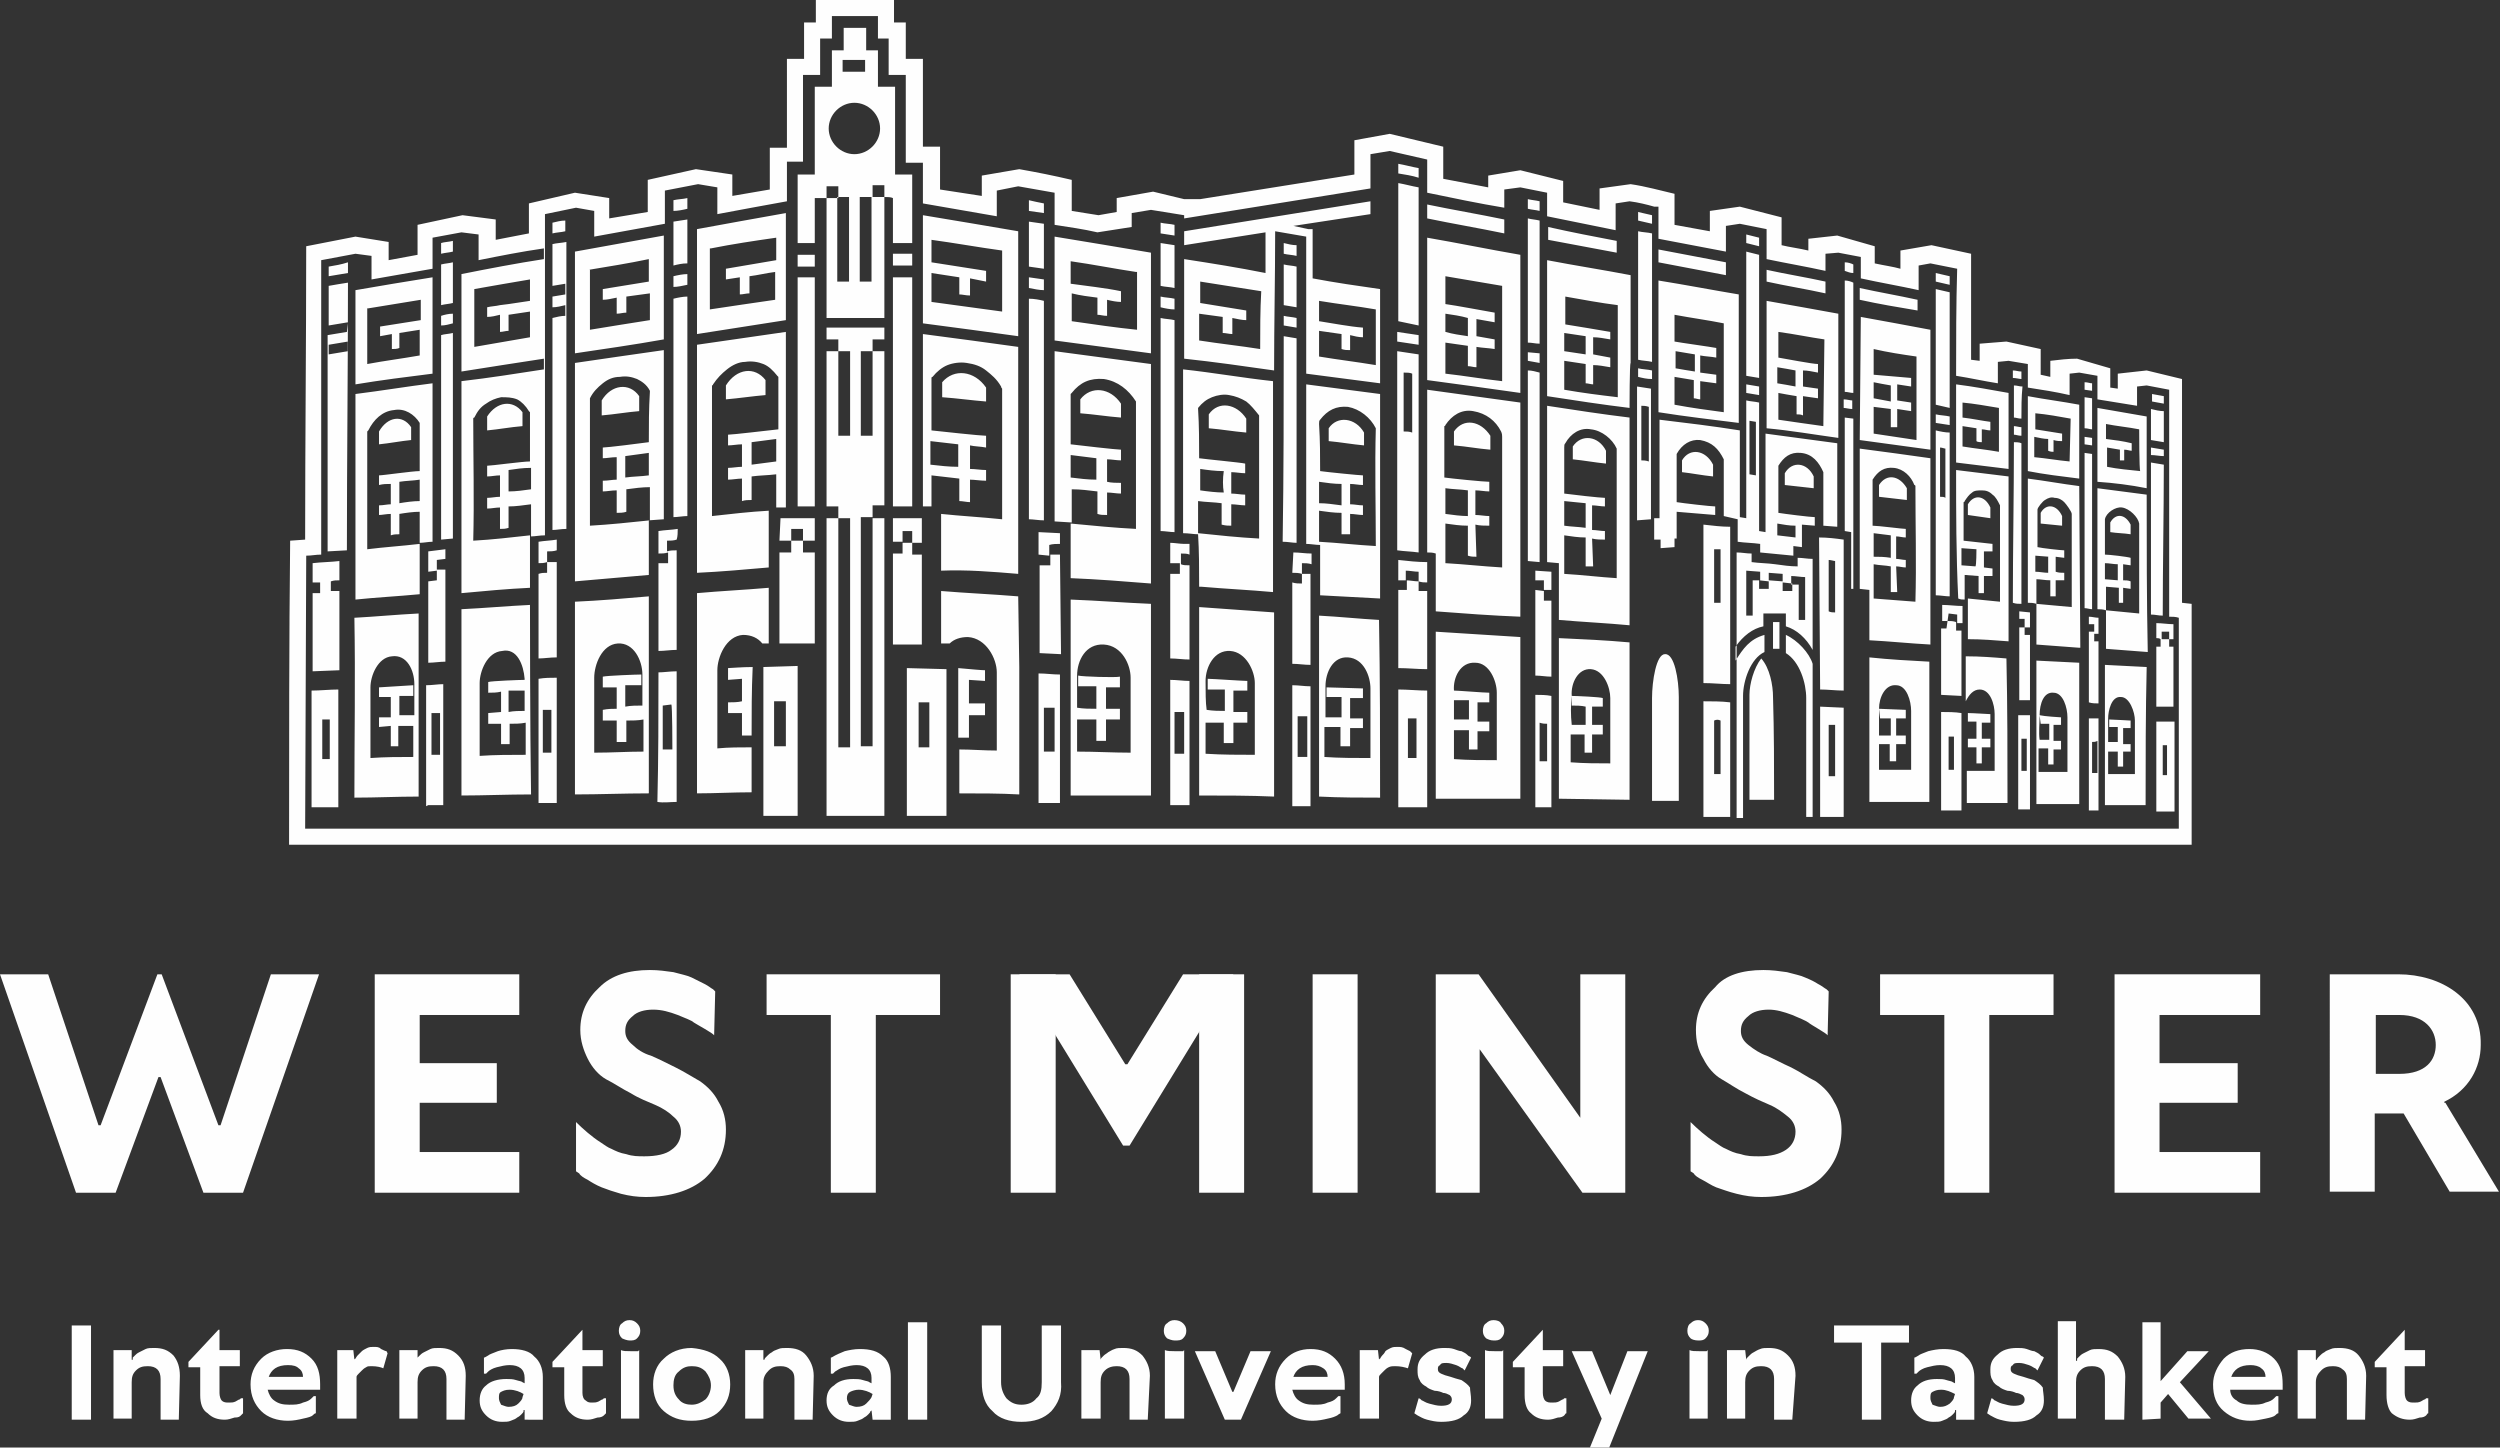
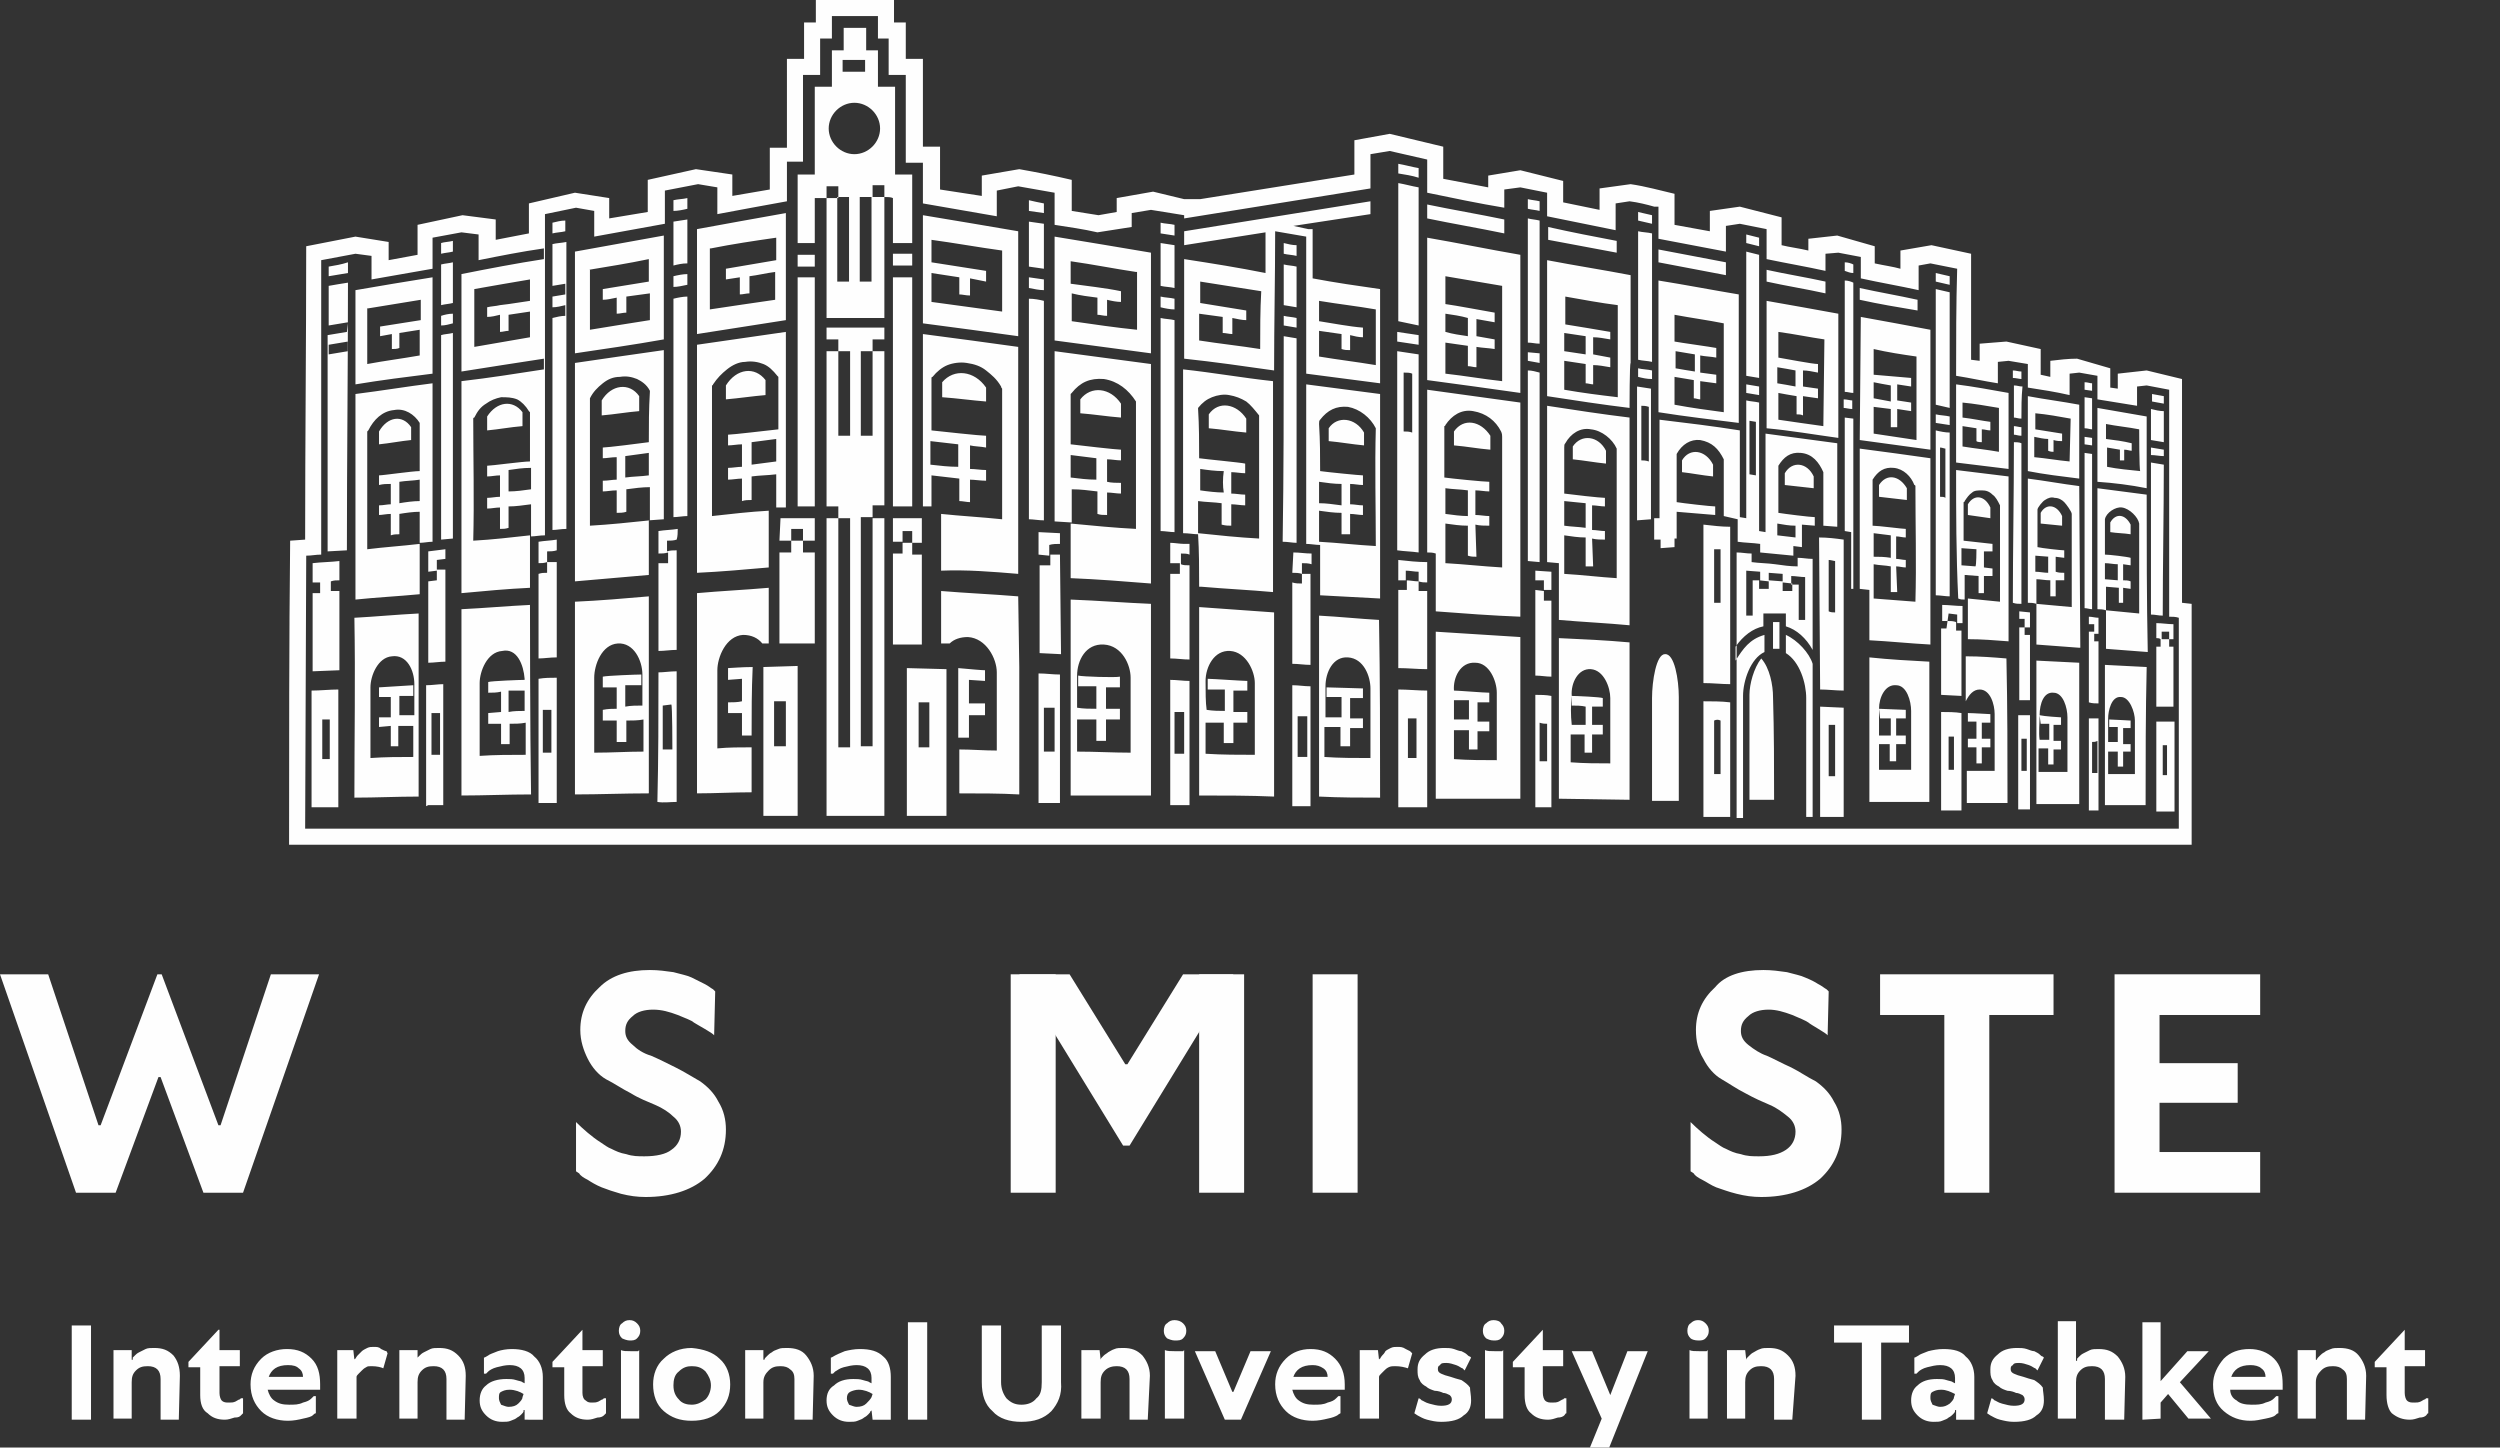
<svg xmlns="http://www.w3.org/2000/svg" version="1.1" id="Слой_1" x="0px" y="0px" viewBox="0 0 233.5 135.2" style="enable-background:new 0 0 233.5 135.2;" xml:space="preserve">
  <rect x="0" y="0" width="233.5" height="135.2" fill="#333333" stroke="none" />
  <style type="text/css">
	.st0{fill:#FEFEFE;}
	.st1{fill-rule:evenodd;clip-rule:evenodd;fill:#FEFEFE;}
</style>
  <g id="Layer_x0020_1">
    <g id="_2607165565424">
      <polygon class="st0" points="15.1,91 20.4,105.1 20.6,105.1 25.3,91 29.8,91 22.7,111.4 19,111.4 15,100.6 14.8,100.6 10.8,111.4     7.1,111.4 0,91 4.5,91 9.2,105.1 9.4,105.1 14.7,91   " />
-       <polygon class="st0" points="35,111.4 35,91 48.5,91 48.5,94.8 39.2,94.8 39.2,99.3 46.4,99.3 46.4,103 39.2,103 39.2,107.6     48.5,107.6 48.5,111.4   " />
      <path class="st0" d="M60.7,90.6c0.8,0,1.5,0.1,2.2,0.2c0.7,0.2,1.3,0.3,1.7,0.5c0.4,0.2,0.8,0.4,1.2,0.6c0.4,0.2,0.6,0.4,0.8,0.5    l0.2,0.2l-0.1,4.1c-0.1-0.2-1.6-1-1.9-1.2c-0.2-0.2-0.8-0.4-1.5-0.7c-0.8-0.3-1.5-0.5-2.3-0.5c-0.8,0-1.5,0.2-1.9,0.6    c-0.5,0.4-0.7,0.8-0.7,1.4c0,0.5,0.2,0.9,0.7,1.3c0.4,0.4,1,0.8,1.7,1c0.7,0.3,1.5,0.7,2.3,1.1c0.8,0.4,1.6,0.9,2.3,1.3    c0.7,0.5,1.3,1.1,1.7,1.9c0.5,0.8,0.7,1.7,0.7,2.6c0,1.9-0.7,3.4-2,4.6c-1.3,1.1-3.2,1.7-5.5,1.7c-0.8,0-1.5-0.1-2.3-0.3    c-0.7-0.2-1.3-0.4-1.8-0.6c-0.5-0.2-1-0.5-1.3-0.7c-0.4-0.2-0.7-0.4-0.8-0.6l-0.3-0.2l0-4.6c0.6,0.6,1.5,1.4,2.3,1.9    c0.3,0.2,0.7,0.5,1,0.6c0.4,0.2,0.8,0.4,1.4,0.5c0.6,0.2,1.1,0.2,1.7,0.2c1.1,0,2-0.2,2.5-0.6c0.6-0.4,0.9-1,0.9-1.7    c0-0.5-0.2-1-0.7-1.4c-0.4-0.4-1-0.8-1.7-1.1c-0.7-0.3-1.5-0.6-2.3-1.1c-0.8-0.4-1.5-0.9-2.3-1.3c-0.7-0.4-1.3-1.1-1.7-1.9    c-0.4-0.8-0.7-1.7-0.7-2.7c0-1.6,0.6-2.9,1.8-4C57.1,91.1,58.7,90.6,60.7,90.6L60.7,90.6z" />
-       <polygon class="st0" points="71.6,91 87.8,91 87.8,94.8 81.8,94.8 81.8,111.4 77.6,111.4 77.6,94.8 71.6,94.8   " />
      <polygon class="st0" points="126.8,111.4 122.6,111.4 122.6,91 126.8,91   " />
-       <polygon class="st0" points="151.8,91 151.8,111.4 147.8,111.4 138.2,98 138.2,111.4 134.1,111.4 134.1,91 138.1,91 147.6,104.4     147.6,91   " />
      <polygon class="st0" points="175.6,91 191.8,91 191.8,94.8 185.8,94.8 185.8,111.4 181.6,111.4 181.6,94.8 175.6,94.8   " />
      <polygon class="st0" points="197.5,111.4 197.5,91 211.1,91 211.1,94.8 201.7,94.8 201.7,99.3 209,99.3 209,103 201.7,103     201.7,107.6 211.1,107.6 211.1,111.4   " />
-       <path class="st0" d="M228.4,103l5,8.3h-4.6l-4.3-7.3h-2.7v7.3h-4.2V91h6.4c4,0,7.8,2.3,7.7,6.6c0,2.1-1.1,4.2-3.4,5.3V103z     M221.9,94.8v5.5h2.2c2.5,0,3.4-1.3,3.4-2.7c0-1.4-1-2.8-3.4-2.8H221.9z" />
      <path class="st0" d="M164.7,90.6c0.8,0,1.5,0.1,2.2,0.2c0.7,0.2,1.3,0.3,1.7,0.5c0.5,0.2,0.9,0.4,1.2,0.6c0.4,0.2,0.6,0.4,0.8,0.5    l0.2,0.2l-0.1,4.1c-0.1-0.2-1.6-1-1.8-1.2c-0.3-0.2-0.8-0.4-1.5-0.7c-0.8-0.3-1.5-0.5-2.2-0.5c-0.8,0-1.5,0.2-1.9,0.6    c-0.5,0.4-0.7,0.8-0.7,1.4c0,0.5,0.2,0.9,0.7,1.3c0.5,0.4,1.1,0.8,1.7,1c0.7,0.3,1.4,0.7,2.3,1.1c0.8,0.4,1.5,0.9,2.3,1.3    c0.7,0.5,1.3,1.1,1.7,1.9c0.5,0.8,0.7,1.7,0.7,2.6c0,1.9-0.7,3.4-2,4.6c-1.3,1.1-3.2,1.7-5.5,1.7c-0.8,0-1.5-0.1-2.3-0.3    c-0.8-0.2-1.3-0.4-1.9-0.6c-0.5-0.2-0.9-0.5-1.3-0.7c-0.4-0.2-0.7-0.4-0.8-0.6l-0.3-0.2v-4.6c0.6,0.6,1.5,1.4,2.3,1.9    c0.3,0.2,0.7,0.5,1,0.6c0.4,0.2,0.8,0.4,1.4,0.5c0.6,0.2,1.1,0.2,1.7,0.2c1.1,0,1.9-0.2,2.5-0.6c0.6-0.4,0.9-1,0.9-1.7    c0-0.5-0.2-1-0.7-1.4c-0.5-0.4-1-0.8-1.7-1.1c-0.7-0.3-1.4-0.6-2.3-1.1c-0.8-0.4-1.5-0.9-2.2-1.3c-0.7-0.4-1.3-1.1-1.7-1.9    c-0.5-0.8-0.7-1.7-0.7-2.7c0-1.6,0.6-2.9,1.8-4C161.1,91.1,162.7,90.6,164.7,90.6L164.7,90.6z" />
      <polygon class="st0" points="105.5,107 112.3,95.9 112.5,95.9 115.2,91 110.5,91 105.3,99.4 105.1,99.4 99.9,91 95.2,91     97.9,95.9 98.1,95.9 104.9,107   " />
      <polygon class="st0" points="116.2,111.4 112,111.4 112,91 116.2,91   " />
      <polygon class="st0" points="98.6,111.4 94.4,111.4 94.4,91 98.6,91   " />
      <path class="st0" d="M222.9,130.3v-2.6h-1.1v-0.5l2.8-3h0v1.9h1.9v1.5h-1.9v2.5c0,0.3,0.1,0.6,0.2,0.7c0.2,0.2,0.4,0.2,0.7,0.2    c0.2,0,0.4,0,0.6-0.1c0.2-0.1,0.3-0.2,0.4-0.2l0.1-0.1h0.2v1.4c-0.1,0-0.1,0.1-0.2,0.2c-0.1,0.1-0.3,0.2-0.6,0.2    c-0.3,0.1-0.6,0.2-0.9,0.2c-0.7,0-1.2-0.2-1.7-0.6C223.1,131.7,222.9,131.1,222.9,130.3L222.9,130.3z M220.9,132.6h-1.7v-3.8    c0-0.4-0.1-0.7-0.4-0.9c-0.2-0.2-0.5-0.3-0.9-0.3c-0.5,0-0.8,0.1-1.1,0.4c-0.3,0.3-0.5,0.6-0.5,1.1v3.4h-1.7v-6.4h1.7l0,0.9h0.1    c0,0,0-0.1,0.1-0.2c0,0,0.1-0.1,0.2-0.2c0.1-0.1,0.2-0.2,0.4-0.3c0.1-0.1,0.3-0.2,0.6-0.3c0.2-0.1,0.5-0.1,0.8-0.1    c0.8,0,1.4,0.2,1.8,0.7c0.4,0.5,0.7,1.1,0.7,1.9L220.9,132.6L220.9,132.6z M210.2,127.5c-0.5,0-0.9,0.1-1.2,0.3    c-0.3,0.2-0.5,0.5-0.6,0.8h3.2c0-0.3-0.1-0.6-0.4-0.8C211,127.6,210.6,127.5,210.2,127.5L210.2,127.5z M210.1,126    c0.9,0,1.7,0.3,2.3,0.9c0.6,0.6,0.8,1.4,0.8,2.4v0.5h-4.9c0,0.4,0.2,0.8,0.6,1c0.3,0.3,0.8,0.4,1.4,0.4c0.5,0,0.9,0,1.3-0.2    c0.4-0.1,0.6-0.2,0.8-0.4l0.2-0.2h0.2v1.6c-0.1,0-0.2,0.1-0.3,0.2c-0.1,0.1-0.4,0.2-0.9,0.3c-0.5,0.1-0.9,0.2-1.4,0.2    c-1,0-1.8-0.3-2.5-0.9c-0.7-0.6-1-1.4-1-2.5c0-0.9,0.4-1.7,1-2.4C208.3,126.3,209.1,126,210.1,126L210.1,126z M200.1,132.6v-9.1    h1.7v5.5l2.5-2.8h2l-2.7,2.9l2.9,3.4h-2.1l-1.9-2.3l-0.7,0.8v1.5L200.1,132.6L200.1,132.6z M198.4,132.6h-1.8v-3.8    c0-0.4-0.1-0.7-0.3-0.9c-0.2-0.2-0.5-0.3-0.9-0.3c-0.5,0-0.8,0.1-1.1,0.4c-0.3,0.3-0.4,0.6-0.4,1.1v3.4h-1.7v-9.1h1.7v3.7h0.1    c0,0,0-0.1,0-0.2c0,0,0.1-0.1,0.2-0.2c0.1-0.1,0.2-0.2,0.4-0.3c0.2-0.1,0.4-0.2,0.6-0.3c0.2-0.1,0.5-0.1,0.8-0.1    c0.8,0,1.3,0.2,1.8,0.7c0.4,0.5,0.7,1.1,0.7,1.9L198.4,132.6L198.4,132.6z M190.9,130.8c0,0.6-0.2,1.1-0.7,1.4    c-0.4,0.4-1.1,0.6-2.1,0.6c-0.5,0-0.9-0.1-1.3-0.2c-0.4-0.1-0.7-0.3-0.9-0.4l-0.3-0.2l0.4-1.4c0.1,0,0.2,0.1,0.3,0.2    c0.1,0,0.3,0.2,0.7,0.3c0.4,0.1,0.7,0.2,1.1,0.2c0.7,0,1-0.2,1-0.6c0-0.2-0.1-0.3-0.2-0.4c-0.2-0.1-0.4-0.2-0.6-0.2    c-0.2-0.1-0.5-0.2-0.8-0.2c-0.3-0.1-0.6-0.2-0.8-0.4c-0.2-0.1-0.5-0.3-0.6-0.6c-0.2-0.3-0.2-0.6-0.2-1c0-0.6,0.2-1,0.7-1.4    c0.4-0.4,1-0.6,1.8-0.6c0.3,0,0.6,0,0.9,0.1c0.3,0.1,0.5,0.2,0.7,0.2c0.2,0.1,0.4,0.2,0.5,0.3c0.1,0.1,0.2,0.2,0.3,0.2l0.1,0.1    l-0.6,1.2c0,0-0.1-0.1-0.2-0.2c-0.1,0-0.3-0.2-0.6-0.3c-0.3-0.1-0.6-0.2-0.9-0.2c-0.3,0-0.5,0-0.6,0.2c-0.2,0.1-0.2,0.2-0.2,0.4    c0,0.2,0.1,0.3,0.3,0.4c0.2,0.1,0.5,0.2,0.9,0.3c0.3,0.1,0.6,0.2,1,0.3c0.3,0.2,0.6,0.4,0.8,0.7    C190.8,129.9,190.9,130.3,190.9,130.8L190.9,130.8z M181.5,126c1,0,1.7,0.2,2.1,0.7c0.5,0.4,0.8,1.1,0.8,1.9v4h-1.7l0-0.9h-0.1    c0,0,0,0.1,0,0.1c0,0.1-0.1,0.2-0.2,0.3c-0.1,0.1-0.2,0.2-0.4,0.3c-0.1,0.1-0.3,0.2-0.6,0.3c-0.2,0.1-0.5,0.1-0.8,0.1    c-0.6,0-1.1-0.2-1.5-0.6c-0.4-0.4-0.6-0.8-0.6-1.4c0-0.6,0.2-1.1,0.6-1.4c0.4-0.4,1-0.6,1.8-0.6c0.4,0,0.6,0,0.9,0.1    c0.3,0.1,0.5,0.1,0.6,0.2l0.2,0.1v-0.5c0-0.8-0.5-1.2-1.4-1.2c-0.4,0-0.8,0.1-1.2,0.2c-0.4,0.1-0.7,0.3-0.8,0.4l-0.2,0.2h-0.2    v-1.5c0.1,0,0.2-0.1,0.4-0.2c0.1-0.1,0.4-0.2,0.9-0.4C180.5,126.1,181,126,181.5,126L181.5,126z M181.2,131.4    c0.4,0,0.6-0.1,0.9-0.3c0.2-0.2,0.4-0.4,0.4-0.6l0.1-0.3c-0.4-0.2-0.8-0.4-1.3-0.4c-0.4,0-0.6,0.1-0.8,0.2    c-0.2,0.1-0.2,0.3-0.2,0.6c0,0.2,0.1,0.4,0.2,0.6C180.8,131.3,181,131.4,181.2,131.4L181.2,131.4z M171.3,123.8h7v1.6h-2.6v7.2    h-1.8v-7.2h-2.6L171.3,123.8L171.3,123.8z M167.4,132.6h-1.7v-3.8c0-0.4-0.1-0.7-0.3-0.9c-0.2-0.2-0.5-0.3-0.9-0.3    c-0.5,0-0.8,0.1-1.1,0.4c-0.3,0.3-0.4,0.6-0.4,1.1v3.4h-1.7v-6.4h1.7l0.1,0.9h0c0,0,0-0.1,0.1-0.2c0,0,0.1-0.1,0.2-0.2    c0.1-0.1,0.2-0.2,0.4-0.3c0.2-0.1,0.3-0.2,0.6-0.3c0.2-0.1,0.5-0.1,0.8-0.1c0.8,0,1.3,0.2,1.8,0.7c0.5,0.5,0.7,1.1,0.7,1.9    L167.4,132.6L167.4,132.6z M157.9,125c-0.2-0.2-0.3-0.4-0.3-0.7c0-0.3,0.1-0.6,0.3-0.7c0.2-0.2,0.4-0.3,0.7-0.3    c0.3,0,0.5,0.1,0.7,0.3c0.2,0.2,0.3,0.4,0.3,0.7c0,0.3-0.1,0.5-0.3,0.7c-0.2,0.2-0.4,0.2-0.7,0.2C158.3,125.2,158,125.1,157.9,125    z M159.5,126.1v6.4h-1.7v-6.4c0.2,0.1,0.5,0.1,0.9,0.1c0.2,0,0.3,0,0.4,0c0.2,0,0.3,0,0.3,0L159.5,126.1L159.5,126.1z     M153.9,126.2l-3.6,9h-1.8l1.1-2.7l-2.8-6.3h1.9l1.7,4.1h0l1.6-4.1L153.9,126.2L153.9,126.2z M142.4,130.3v-2.6h-1.1v-0.5l2.8-3h0    v1.9h1.9v1.5h-1.9v2.5c0,0.3,0.1,0.6,0.2,0.7c0.2,0.2,0.4,0.2,0.7,0.2c0.2,0,0.4,0,0.6-0.1c0.2-0.1,0.3-0.2,0.4-0.2l0.1-0.1h0.2    v1.4c-0.1,0-0.1,0.1-0.2,0.2c-0.1,0.1-0.3,0.2-0.6,0.2c-0.3,0.1-0.6,0.2-0.9,0.2c-0.7,0-1.2-0.2-1.6-0.6    C142.6,131.7,142.4,131.1,142.4,130.3L142.4,130.3z M138.8,125c-0.2-0.2-0.3-0.4-0.3-0.7c0-0.3,0.1-0.6,0.3-0.7    c0.2-0.2,0.4-0.3,0.7-0.3c0.3,0,0.6,0.1,0.7,0.3c0.2,0.2,0.3,0.4,0.3,0.7c0,0.3-0.1,0.5-0.3,0.7c-0.2,0.2-0.4,0.2-0.7,0.2    C139.2,125.2,139,125.1,138.8,125z M140.4,126.1v6.4h-1.7v-6.4c0.2,0.1,0.5,0.1,0.9,0.1c0.2,0,0.3,0,0.4,0c0.2,0,0.3,0,0.3,0    L140.4,126.1L140.4,126.1z M137.4,130.8c0,0.6-0.2,1.1-0.7,1.4c-0.4,0.4-1.1,0.6-2.1,0.6c-0.5,0-0.9-0.1-1.3-0.2    c-0.4-0.1-0.7-0.3-0.9-0.4l-0.3-0.2l0.4-1.4c0.1,0,0.2,0.1,0.3,0.2c0.1,0,0.3,0.2,0.7,0.3c0.4,0.1,0.7,0.2,1.1,0.2    c0.7,0,1-0.2,1-0.6c0-0.2-0.1-0.3-0.2-0.4c-0.2-0.1-0.4-0.2-0.6-0.2c-0.2-0.1-0.5-0.2-0.8-0.2c-0.3-0.1-0.6-0.2-0.8-0.4    c-0.2-0.1-0.5-0.3-0.6-0.6c-0.2-0.3-0.2-0.6-0.2-1c0-0.6,0.2-1,0.7-1.4c0.4-0.4,1-0.6,1.8-0.6c0.3,0,0.6,0,0.9,0.1    c0.3,0.1,0.5,0.2,0.7,0.2c0.2,0.1,0.4,0.2,0.5,0.3c0.1,0.1,0.2,0.2,0.3,0.2l0.1,0.1l-0.6,1.2c0,0-0.1-0.1-0.2-0.2    c-0.1,0-0.3-0.2-0.6-0.3c-0.3-0.1-0.6-0.2-0.9-0.2c-0.3,0-0.5,0-0.6,0.2c-0.2,0.1-0.2,0.2-0.2,0.4c0,0.2,0.1,0.3,0.3,0.4    c0.2,0.1,0.5,0.2,0.9,0.3c0.3,0.1,0.6,0.2,1,0.3c0.3,0.2,0.6,0.4,0.8,0.7C137.3,129.9,137.4,130.3,137.4,130.8L137.4,130.8z     M130.3,127.6c-0.2,0-0.4,0-0.6,0.1c-0.2,0.1-0.3,0.2-0.4,0.3c-0.1,0.1-0.2,0.2-0.3,0.3c-0.1,0.1-0.2,0.2-0.2,0.3l0,0.1v3.8H127    v-6.4h1.7l0.1,0.9h0c0,0,0-0.1,0.1-0.1c0,0,0.1-0.2,0.2-0.3c0.1-0.1,0.2-0.2,0.3-0.4c0.1-0.1,0.3-0.2,0.5-0.3    c0.2-0.1,0.4-0.1,0.6-0.1c0.3,0,0.5,0,0.8,0.2c0.2,0.1,0.4,0.2,0.4,0.2l0.2,0.2l-0.4,1.4C131.2,127.7,130.8,127.6,130.3,127.6    L130.3,127.6z M122.6,127.5c-0.5,0-0.9,0.1-1.2,0.3c-0.3,0.2-0.5,0.5-0.6,0.8h3.2c0-0.3-0.1-0.6-0.4-0.8    C123.3,127.6,123,127.5,122.6,127.5L122.6,127.5z M122.4,126c1,0,1.7,0.3,2.3,0.9c0.6,0.6,0.9,1.4,0.9,2.4v0.5h-4.9    c0.1,0.4,0.3,0.8,0.6,1c0.4,0.3,0.8,0.4,1.4,0.4c0.5,0,0.9,0,1.3-0.2c0.4-0.1,0.6-0.2,0.8-0.4l0.2-0.2h0.2v1.6    c0,0-0.2,0.1-0.3,0.2c-0.2,0.1-0.4,0.2-0.9,0.3c-0.4,0.1-0.9,0.2-1.4,0.2c-1,0-1.9-0.3-2.5-0.9c-0.6-0.6-1-1.4-1-2.5    c0-0.9,0.3-1.7,1-2.4C120.7,126.3,121.5,126,122.4,126L122.4,126z M113.5,126.2l1.6,3.8h0.1l1.6-3.8h1.9l-2.8,6.4h-1.5l-2.8-6.4    H113.5L113.5,126.2z M109,125c-0.2-0.2-0.3-0.4-0.3-0.7c0-0.3,0.1-0.6,0.3-0.7c0.2-0.2,0.4-0.3,0.7-0.3c0.3,0,0.6,0.1,0.8,0.3    c0.2,0.2,0.3,0.4,0.3,0.7c0,0.3-0.1,0.5-0.3,0.7c-0.2,0.2-0.4,0.2-0.8,0.2C109.5,125.2,109.2,125.1,109,125z M110.6,126.1v6.4    h-1.8v-6.4c0.2,0.1,0.6,0.1,0.9,0.1c0.2,0,0.3,0,0.5,0c0.1,0,0.2,0,0.3,0L110.6,126.1L110.6,126.1z M107.2,132.6h-1.7v-3.8    c0-0.4-0.1-0.7-0.3-0.9c-0.2-0.2-0.5-0.3-0.9-0.3c-0.4,0-0.8,0.1-1.1,0.4c-0.3,0.3-0.4,0.6-0.4,1.1v3.4H101v-6.4h1.7l0.1,0.9h0    c0,0,0-0.1,0.1-0.2c0,0,0.1-0.1,0.2-0.2c0.1-0.1,0.3-0.2,0.4-0.3c0.2-0.1,0.3-0.2,0.6-0.3c0.2-0.1,0.5-0.1,0.8-0.1    c0.8,0,1.3,0.2,1.8,0.7c0.4,0.5,0.7,1.1,0.7,1.9L107.2,132.6L107.2,132.6z M98.2,131.8c-0.7,0.7-1.6,1-2.8,1c-1.1,0-2.1-0.3-2.7-1    c-0.7-0.6-1-1.5-1-2.7v-5.3h1.8v5.3c0,0.6,0.2,1.1,0.5,1.5c0.4,0.4,0.8,0.6,1.4,0.6c0.6,0,1.1-0.2,1.4-0.6    c0.4-0.3,0.5-0.8,0.5-1.5v-5.3h1.8v5.3C99.2,130.3,98.8,131.1,98.2,131.8L98.2,131.8z M86.6,132.6h-1.8v-9.1h1.8V132.6z M80.3,126    c1,0,1.7,0.2,2.2,0.7c0.5,0.4,0.7,1.1,0.7,1.9v4h-1.7l-0.1-0.9h0c0,0,0,0.1-0.1,0.1c0,0.1-0.1,0.2-0.2,0.3    c-0.1,0.1-0.2,0.2-0.4,0.3c-0.1,0.1-0.3,0.2-0.6,0.3c-0.2,0.1-0.5,0.1-0.8,0.1c-0.6,0-1.1-0.2-1.5-0.6c-0.4-0.4-0.6-0.8-0.6-1.4    c0-0.6,0.2-1.1,0.7-1.4c0.4-0.4,1-0.6,1.8-0.6c0.3,0,0.6,0,0.9,0.1c0.3,0.1,0.5,0.1,0.6,0.2l0.2,0.1v-0.5c0-0.8-0.5-1.2-1.4-1.2    c-0.4,0-0.8,0.1-1.2,0.2c-0.4,0.1-0.6,0.3-0.8,0.4l-0.2,0.2h-0.2v-1.5c0.1,0,0.2-0.1,0.4-0.2c0.2-0.1,0.4-0.2,0.9-0.4    C79.3,126.1,79.8,126,80.3,126L80.3,126z M80,131.4c0.4,0,0.7-0.1,0.9-0.3c0.2-0.2,0.4-0.4,0.5-0.6l0.1-0.3    c-0.3-0.2-0.8-0.4-1.3-0.4c-0.3,0-0.6,0.1-0.8,0.2c-0.2,0.1-0.3,0.3-0.3,0.6c0,0.2,0.1,0.4,0.2,0.6    C79.6,131.3,79.8,131.4,80,131.4L80,131.4z M75.9,132.6h-1.7v-3.8c0-0.4-0.1-0.7-0.4-0.9c-0.2-0.2-0.5-0.3-0.9-0.3    c-0.5,0-0.8,0.1-1.1,0.4c-0.3,0.3-0.5,0.6-0.5,1.1v3.4h-1.7v-6.4h1.7l0,0.9h0.1c0,0,0-0.1,0.1-0.2c0,0,0.1-0.1,0.2-0.2    c0.1-0.1,0.2-0.2,0.4-0.3c0.1-0.1,0.3-0.2,0.6-0.3c0.2-0.1,0.5-0.1,0.8-0.1c0.8,0,1.4,0.2,1.8,0.7c0.4,0.5,0.7,1.1,0.7,1.9    L75.9,132.6L75.9,132.6z M67.2,126.9c0.7,0.6,1,1.5,1,2.4c0,1-0.3,1.8-1,2.5c-0.6,0.6-1.5,0.9-2.6,0.9c-1.1,0-1.9-0.3-2.6-0.9    c-0.7-0.6-1-1.5-1-2.5c0-0.9,0.3-1.8,1-2.4c0.6-0.6,1.5-1,2.6-1C65.7,126,66.6,126.3,67.2,126.9z M63.4,128.1    c-0.4,0.3-0.5,0.8-0.5,1.3c0,0.6,0.2,1,0.5,1.3c0.3,0.4,0.8,0.5,1.2,0.5c0.5,0,0.9-0.2,1.3-0.5c0.3-0.3,0.5-0.8,0.5-1.3    c0-0.5-0.2-0.9-0.5-1.3c-0.4-0.4-0.8-0.5-1.3-0.5C64.2,127.6,63.8,127.7,63.4,128.1z M58.1,125c-0.2-0.2-0.3-0.4-0.3-0.7    c0-0.3,0.1-0.6,0.3-0.7c0.2-0.2,0.4-0.3,0.7-0.3c0.3,0,0.5,0.1,0.7,0.3c0.2,0.2,0.3,0.4,0.3,0.7c0,0.3-0.1,0.5-0.3,0.7    c-0.2,0.2-0.4,0.2-0.7,0.2C58.6,125.2,58.3,125.1,58.1,125z M59.7,126.1v6.4H58v-6.4c0.2,0.1,0.5,0.1,0.9,0.1c0.2,0,0.3,0,0.4,0    c0.2,0,0.3,0,0.3,0L59.7,126.1L59.7,126.1z M52.7,130.3v-2.6h-1.1v-0.5l2.8-3h0v1.9h1.9v1.5h-1.9v2.5c0,0.3,0.1,0.6,0.3,0.7    c0.2,0.2,0.4,0.2,0.6,0.2c0.2,0,0.4,0,0.6-0.1c0.2-0.1,0.3-0.2,0.4-0.2l0.1-0.1h0.2v1.4c0,0-0.1,0.1-0.2,0.2    c-0.1,0.1-0.3,0.2-0.6,0.2c-0.3,0.1-0.6,0.2-0.9,0.2c-0.7,0-1.2-0.2-1.6-0.6C52.9,131.7,52.7,131.1,52.7,130.3L52.7,130.3z     M47.8,126c0.9,0,1.7,0.2,2.1,0.7c0.5,0.4,0.8,1.1,0.8,1.9v4H49l0-0.9h-0.1c0,0,0,0.1,0,0.1c0,0.1-0.1,0.2-0.2,0.3    c-0.1,0.1-0.2,0.2-0.4,0.3c-0.1,0.1-0.3,0.2-0.6,0.3c-0.2,0.1-0.5,0.1-0.8,0.1c-0.6,0-1.1-0.2-1.5-0.6c-0.4-0.4-0.6-0.8-0.6-1.4    c0-0.6,0.2-1.1,0.6-1.4c0.4-0.4,1.1-0.6,1.9-0.6c0.3,0,0.6,0,0.9,0.1c0.3,0.1,0.5,0.1,0.6,0.2l0.2,0.1v-0.5c0-0.8-0.5-1.2-1.4-1.2    c-0.4,0-0.8,0.1-1.2,0.2c-0.4,0.1-0.7,0.3-0.8,0.4l-0.2,0.2h-0.2v-1.5c0.1,0,0.2-0.1,0.4-0.2c0.1-0.1,0.4-0.2,0.9-0.4    C46.8,126.1,47.3,126,47.8,126L47.8,126z M47.5,131.4c0.4,0,0.7-0.1,0.9-0.3c0.2-0.2,0.4-0.4,0.4-0.6l0.1-0.3    c-0.3-0.2-0.8-0.4-1.3-0.4c-0.4,0-0.6,0.1-0.8,0.2c-0.2,0.1-0.2,0.3-0.2,0.6c0,0.2,0.1,0.4,0.2,0.6    C47.1,131.3,47.3,131.4,47.5,131.4L47.5,131.4z M43.4,132.6h-1.7v-3.8c0-0.4-0.1-0.7-0.3-0.9c-0.2-0.2-0.5-0.3-0.9-0.3    c-0.5,0-0.8,0.1-1.1,0.4c-0.3,0.3-0.4,0.6-0.4,1.1v3.4h-1.7v-6.4h1.7l0,0.9H39c0,0,0-0.1,0-0.2c0,0,0.1-0.1,0.2-0.2    c0.1-0.1,0.2-0.2,0.4-0.3c0.2-0.1,0.4-0.2,0.6-0.3c0.2-0.1,0.5-0.1,0.8-0.1c0.8,0,1.3,0.2,1.8,0.7c0.5,0.5,0.7,1.1,0.7,1.9    L43.4,132.6L43.4,132.6z M34.7,127.6c-0.2,0-0.4,0-0.5,0.1c-0.2,0.1-0.3,0.2-0.4,0.3c-0.1,0.1-0.2,0.2-0.3,0.3    c-0.1,0.1-0.2,0.2-0.2,0.3l0,0.1v3.8h-1.8v-6.4H33l0.1,0.9h0c0,0,0-0.1,0.1-0.1c0,0,0.1-0.2,0.2-0.3c0.1-0.1,0.2-0.2,0.4-0.4    c0.1-0.1,0.3-0.2,0.5-0.3c0.2-0.1,0.4-0.1,0.6-0.1c0.3,0,0.5,0,0.7,0.2c0.2,0.1,0.4,0.2,0.5,0.2l0.1,0.2l-0.4,1.4    C35.6,127.7,35.2,127.6,34.7,127.6L34.7,127.6z M26.9,127.5c-0.5,0-0.9,0.1-1.2,0.3c-0.3,0.2-0.5,0.5-0.6,0.8h3.2    c0-0.3-0.1-0.6-0.4-0.8C27.7,127.6,27.4,127.5,26.9,127.5L26.9,127.5z M26.8,126c1,0,1.7,0.3,2.3,0.9c0.6,0.6,0.8,1.4,0.8,2.4v0.5    h-4.9c0.1,0.4,0.3,0.8,0.6,1c0.4,0.3,0.8,0.4,1.4,0.4c0.5,0,0.9,0,1.3-0.2c0.4-0.1,0.6-0.2,0.8-0.4l0.2-0.2h0.2v1.6    c-0.1,0-0.2,0.1-0.3,0.2c-0.1,0.1-0.4,0.2-0.9,0.3c-0.4,0.1-0.9,0.2-1.4,0.2c-1,0-1.9-0.3-2.5-0.9c-0.6-0.6-1-1.4-1-2.5    c0-0.9,0.3-1.7,1-2.4C25,126.3,25.9,126,26.8,126z M18.7,130.3v-2.6h-1.1v-0.5l2.8-3h0.1v1.9h1.9v1.5h-1.9v2.5    c0,0.3,0.1,0.6,0.2,0.7c0.2,0.2,0.4,0.2,0.7,0.2c0.2,0,0.4,0,0.6-0.1c0.2-0.1,0.3-0.2,0.4-0.2l0.1-0.1h0.2v1.4    c0,0-0.1,0.1-0.2,0.2c-0.1,0.1-0.2,0.2-0.6,0.2c-0.3,0.1-0.6,0.2-0.9,0.2c-0.7,0-1.2-0.2-1.6-0.6    C18.9,131.7,18.7,131.1,18.7,130.3L18.7,130.3z M16.7,132.6H15v-3.8c0-0.4-0.1-0.7-0.3-0.9c-0.2-0.2-0.5-0.3-0.9-0.3    c-0.5,0-0.8,0.1-1.1,0.4c-0.3,0.3-0.4,0.6-0.4,1.1v3.4h-1.7v-6.4h1.7l0,0.9h0.1c0,0,0-0.1,0-0.2c0,0,0.1-0.1,0.2-0.2    c0.1-0.1,0.2-0.2,0.4-0.3c0.2-0.1,0.4-0.2,0.6-0.3c0.2-0.1,0.5-0.1,0.8-0.1c0.8,0,1.3,0.2,1.8,0.7c0.4,0.5,0.6,1.1,0.6,1.9    L16.7,132.6L16.7,132.6z M8.5,132.6H6.7v-8.8h1.8V132.6z" />
      <path class="st1" d="M110.6,18.6h1.5l14.4-2.3v-3.2l3.3-0.6l5,1.2v3l4.2,0.8v-1.1l3-0.5l4,1v2l3.4,0.7v-2l2.9-0.4    c1.4,0.2,2.8,0.6,4.1,0.9v2.9c1.1,0.2,2.2,0.4,3.3,0.6v-1.9l2.8-0.4l3.9,1l0,2.6c0.8,0.2,1.7,0.3,2.5,0.5v-1.1l2.7-0.3l3.5,1v1.6    c0.9,0.2,1.7,0.3,2.4,0.5v-1.7l2.9-0.5l3.7,0.8v9.9l0.8,0.1v-1.6l2.5-0.2l3.2,0.7V35l0.9,0.2v-1.5c0.8-0.1,1.7-0.2,2.5-0.2    l3.1,0.9v1.8l0.7,0.1v-1.4c0.9-0.1,1.8-0.2,2.7-0.3l3.3,0.8v20.9l0.9,0.1c0,7.5,0,15,0,22.5H27c0-9.4,0-18.9,0.1-28.4l1.4-0.1    c0-9.1,0.1-18.3,0.1-27.4l4.6-0.9l3.1,0.5v1.7l2.7-0.5c0-0.6,0-1.2,0-2.8l4.2-0.9l3.1,0.4v1.9c1-0.2,2.1-0.4,3.1-0.6v-2.8l4.3-1    l3.2,0.5v1.9c1.2-0.2,2.4-0.4,3.6-0.6v-3l4.5-1l3.4,0.5v2l3.5-0.6v-3.9h1.6V5.5h1.6V2.1h1.1V0h7.3v2.1h1.1v3.4h1.6v8.2h1.6v4    c1.3,0.2,2.6,0.4,3.9,0.6v-1.9l3.5-0.6c1.7,0.3,3.2,0.6,4.9,1v2.9l2.5,0.4l1.7-0.3v-1.3l3.4-0.6L110.6,18.6L110.6,18.6z     M70.2,68.7h-0.9v-2.1l-1.3,0v-1c0.4,0,0.9,0,1.3-0.1c0-0.7,0-1.4,0-2.1l-1.3,0.1l0-1.1c0.2,0,1.3-0.1,2.3-0.1    C70.2,64.5,70.2,66.6,70.2,68.7L70.2,68.7z M133.3,20.4c2.4,0.5,4.8,0.9,7.2,1.4v-1.3c-2.4-0.5-4.8-0.9-7.2-1.4    C133.3,19.5,133.3,19.9,133.3,20.4L133.3,20.4z M133.3,22.2c0,4.4,0,8.9,0,13.3c3,0.4,5.9,0.8,8.7,1.2V23.8    C139.1,23.3,136.2,22.7,133.3,22.2z M132.5,30.4V15.7c-0.6-0.1-1.3-0.3-1.9-0.4l0,0.9c0.6,0.1,1.3,0.2,1.9,0.4v0.9    c-0.6-0.1-1.3-0.3-1.9-0.4v0.1c0,4.3,0,8.5,0,12.8L132.5,30.4L132.5,30.4z M132.5,31.3L132.5,31.3L132.5,31.3    c-0.7-0.1-1.3-0.2-2-0.3c0,0.3,0,0.6,0,0.9c0.7,0.1,1.3,0.2,2,0.3L132.5,31.3L132.5,31.3z M132.5,33.1l-2-0.3v-0.1l0,0.2v12.4v6.1    c0.7,0.1,1.3,0.1,2,0.2v-9L132.5,33.1L132.5,33.1z M83.4,24.8L83.4,24.8L83.4,24.8c0.6,0,1.2,0,1.8,0v-1.1h0v0h-1.8h0V24.8z     M83.4,33v14.3h1.8V25.9h0v0h-1.8L83.4,33L83.4,33z M78.2,18.4v7.9h1.1v-7.9H78.2z M81.4,18.4h-1.1v7.9h1.1V18.4z M83.4,22.7    L83.4,22.7c0.6,0,1.2,0,1.8,0v-6.4h-1.6V8.1H82V4.7h-1.1V2.6h-2.1v2.1h-1.1v3.4h-1.6v8.2h-1.6v6.4h1.6v-4.2h1.1v-1.1h1.1v1.1h-1.1    v11.2h5.4V18.4h-1.1v-1.1h1.1v1.1c0.3,0,0.6,0,0.8,0.1C83.4,18.5,83.4,22.7,83.4,22.7z M194.2,44.7L194.2,44.7l0-6.9    c-1.6-0.3-3.2-0.5-4.8-0.8V44C190.9,44.3,192.6,44.5,194.2,44.7z M194.2,45.4L194.2,45.4c-1.6-0.2-3.2-0.5-4.8-0.7v11.6    c0.3,0,0.5,0,0.8,0.1v-2.3c0.4,0,0.8,0.1,1.3,0.1v1.5c0.2,0,0.3,0,0.5,0v-1.5c0.2,0,0.5,0,0.8,0v-0.7c-0.3,0-0.5,0-0.8-0.1V52    l0.8,0.1v-0.7c-0.3,0-2.1-0.2-2.5-0.3c0-1.2,0-2.3,0-3.5c0-0.2,0.5-0.8,0.7-0.9c0.3-0.2,0.6-0.3,0.9-0.2c0.4,0,0.7,0.2,0.9,0.4    c0.2,0.2,0.7,0.9,0.7,1.1c0,2.9,0,5.8,0,8.7l-3.3-0.3c0,1.3,0,2.5,0,3.8c1.3,0.1,2.6,0.2,4,0.3l0,0l0.1,0L194.2,45.4L194.2,45.4z     M135.8,64.5l0,0.9c0.5,0,0.9,0,1.4,0v1.8l-1.4,0v-1.8h0L135.8,64.5c-0.1-1.2,0.6-2.7,2-2.6c1.3,0,2,1.7,2,2.8V71    c-1.3,0-2.6,0-4-0.1v-2.7c0.5,0,0.9,0,1.4,0V70h0.8v-1.7l1.1,0v-0.9c-0.4,0-0.7,0-1.1,0c0-0.6,0-1.2,0-1.8l1.1,0v-0.9    C138.6,64.7,136.2,64.5,135.8,64.5L135.8,64.5z M201.4,66l1.6,0v-5.6l0,0v0c-0.1,0-0.3,0-0.4,0v-0.7l-0.7,0v-0.7l0.7,0v0.7l0.4,0    v-1.4c-0.5,0-1.1-0.1-1.6-0.1v1.4c0.1,0,0.3,0,0.4,0.1v0.7l-0.4,0V66z M201.4,67.4c0,2.8,0,5.6,0,8.4c0.6,0,1.1,0,1.7,0    c0-2.8,0-5.6,0-8.4L201.4,67.4L201.4,67.4z M162.3,48.5c0,0.7,0,1.4,0,2.1c0.7,0.1,1.4,0.1,2.1,0.2v0.8l3.1,0.3v-0.9l0.8,0.1    l0-2.1l1.2,0.1v-0.8c-0.4,0-2.8-0.3-3.4-0.4c0-1.4,0-2.9,0-4.3c0-0.1,0-0.1,0-0.1c0.5-0.8,1.1-1.3,2.1-1.2    c1.1,0.1,1.7,0.9,2.1,1.8c0,1.7,0,3.3,0,5l1.3,0.1c0-2.6,0-5.2,0-7.8c-2.2-0.3-4.4-0.6-6.7-0.9v9.2l-0.6-0.1v-12h0    c-0.4-0.1-0.8-0.1-1.2-0.2l0,11l-0.6-0.1l0-8.1c-2.5-0.4-5-0.7-7.5-1l0,9.2l-0.5,0v2l0.6,0v0.8h0l1.3-0.1v-0.8l0.2,0l0-2.5    c1.2,0.1,2.4,0.2,3.6,0.3l0-0.4v-0.4c-0.4,0-3-0.3-3.6-0.4c0-1.5,0-3,0-4.4c0,0,0-0.1,0-0.1c0.5-0.9,1.3-1.4,2.2-1.3    c1.1,0.2,1.7,0.8,2.2,1.8c0,0,0,0.1,0,0.1v4.7v0.5L162.3,48.5L162.3,48.5z M173.7,41.1L173.7,41.1c2.2,0.3,4.4,0.6,6.6,0.9V30.8    c-2.1-0.4-4.3-0.8-6.5-1.2L173.7,41.1L173.7,41.1z M173.7,55l0.9,0.1v4.7c1.9,0.1,3.8,0.3,5.7,0.4c0-5.8,0-11.6,0-17.4    c-2.1-0.3-4.3-0.6-6.6-0.9L173.7,55L173.7,55z M182.7,35.1c1.3,0.2,2.6,0.5,3.9,0.7v-2l1-0.1l1.8,0.3v2.2c1.3,0.2,2.6,0.4,3.9,0.7    v-2l0.9-0.1l1.7,0.3v2.2c1.2,0.2,2.5,0.4,3.7,0.6v-1.8l0.9-0.1l2.1,0.4v21.2c0.3,0,0.6,0,0.9,0.1c0,6.2,0,12.3,0,18.5v1.2h0v0h0v0    c-58.3,0-116.6,0-175,0v0l0.1-25.5c0.5,0,0.9-0.1,1.4-0.1c0-6.8,0-13.6,0-20.4c0-2.4,0-4.7,0-7.1l3.2-0.6h0l1.5,0.2v2.2l5.7-1    c0-1,0-1.9,0-2.9l2.7-0.5l1.6,0.2v2.4c2-0.4,4-0.8,6.1-1.1v1c-2.6,0.4-5.2,0.9-7.7,1.4v3.6c0,1.8,0,3.7,0,5.5    c2.5-0.4,5.1-0.8,7.7-1.2v1c-2.6,0.4-5.1,0.8-7.7,1.1l0,19.8c2.1-0.2,4.3-0.4,6.4-0.5v0l0,0c0-1.6,0-3.3,0-4.9    c-1.8,0.2-3.5,0.4-5.3,0.5c0.1-3.8,0-7.6,0-11.4c0,0,0-0.1,0.1-0.1c0.3-0.6,0.6-1,1.1-1.3c0.4-0.3,0.9-0.5,1.4-0.6    c0.5,0,1,0,1.5,0.2c0.4,0.2,0.8,0.6,1.1,1.1c0,0,0,0,0.1,0.1c0,1.5,0,3.1,0,4.6c-0.7,0-3.6,0.4-4,0.4v1c0.4,0,0.8-0.1,1.2-0.1v2    c-0.4,0-0.8,0.1-1.2,0.1v1c0.4,0,0.8-0.1,1.2-0.1v2c0.3,0,0.5,0,0.8-0.1v-2c0.7,0,1.3-0.1,2.1-0.2v3c0.4,0,0.8-0.1,1.3-0.1V35.2    c0-5.1,0-10.2,0-15.2l2.9-0.6l1.7,0.3v2.4c2.2-0.4,4.4-0.8,6.6-1.2v-3.1l3.1-0.6l1.8,0.3V20c2.1-0.4,4.3-0.8,6.5-1.2v-3.7H75V7    h1.6V3.6h1.1V1.5H82v2.1H83V7h1.6v8.2h1.6V19c2.3,0.4,4.6,0.8,6.9,1.2v-2.4l2-0.4l3.4,0.6v3c1.3,0.2,2.7,0.4,4,0.7l3.2-0.5v-1.3    l1.8-0.3l3.1,0.5v0.3l17.4-2.8v-3.2l1.8-0.3h0v0l3.5,0.8V18c2.4,0.5,4.8,1,7.2,1.4v-1.7l1.5-0.2l2.5,0.5v2.2l6.4,1.3V19l1.3-0.2    c0.8,0.1,1.6,0.3,2.3,0.5c0.1,0,0.2,0,0.4,0v3c2.1,0.4,4.2,0.8,6.3,1.2v-2.4l1.3-0.2l2.5,0.5c0,0.9,0,1.9,0,2.8    c1.9,0.4,3.7,0.7,5.5,1.1v-1.6l1.2-0.1l2.1,0.4V26c1.8,0.4,3.6,0.7,5.4,1.1v-2.3l1.1-0.2l2.5,0.5    C182.7,28.5,182.7,31.8,182.7,35.1L182.7,35.1z M182.7,35.9c0,2.4,0,4.9,0,7.3l0,0c1.7,0.2,3.3,0.4,4.9,0.6v-7.1    C185.9,36.4,184.3,36.1,182.7,35.9L182.7,35.9z M182.1,38.1c0-3.6,0-7.2,0-10.8c-0.4-0.1-0.9-0.2-1.3-0.3c0,3.6,0,7.2,0,10.8    L182.1,38.1z M182.1,38.9c-0.4-0.1-0.9-0.1-1.3-0.2v0.8l1.3,0.2L182.1,38.9L182.1,38.9z M134.1,57.1L134.1,57.1    c2.6,0.2,5.3,0.4,7.9,0.5c0-6.7,0-13.3,0-20c-2.9-0.4-5.8-0.8-8.7-1.2v6.7v8.5c0.3,0,0.5,0,0.8,0.1    C134.1,53.5,134.1,55.3,134.1,57.1L134.1,57.1z M134.1,59c0,5.2,0,10.4,0,15.6h0l7.9,0v0.8h0c0-3.7,0-7.4,0-11v-4.9L134.1,59    L134.1,59z M112,54.8l0.2,0l0,0c2.3,0.2,4.5,0.3,6.7,0.5c0-6.6,0-13.1,0-19.7c-2.8-0.3-5.6-0.8-8.4-1.1v0l0,0c0,5.1,0,10.2,0,15.3    c0.5,0,1,0.1,1.4,0.1C112,51.5,112,53.1,112,54.8L112,54.8z M112,56.7c0,5.9,0,11.7,0,17.6c2.4,0,4.7,0,7,0.1V57.2L112,56.7    L112,56.7z M99,51.8L99,51.8L99,51.8c-0.3,0-0.7,0-0.9,0v1c-0.4,0-0.7,0-1,0v8.2l2,0.1L99,51.8L99,51.8z M99,50.8L99,50.8l0-1    l-2-0.1v2.1l1,0.1v-1C98.3,50.8,98.7,50.8,99,50.8L99,50.8z M95.1,53.6L95.1,53.6V32.4c-2.9-0.4-5.8-0.8-8.9-1.2v16.1H87v-2.9    c0.9,0.1,1.7,0.2,2.6,0.3v2.1c0.3,0,0.7,0.1,1,0.1v-2.1c0.4,0,1,0.1,1.5,0.1v-1c-0.5,0-1-0.1-1.5-0.1v-2.2c0.4,0.1,1,0.1,1.5,0.2    v-1.1c-0.5,0-4.2-0.4-5.1-0.5c0-1.6,0-3.3,0-4.9c0,0,0-0.1,0.1-0.1c0.4-0.5,0.9-0.9,1.4-1.1c0.5-0.2,1.2-0.3,1.8-0.2    c0.7,0.1,1.3,0.3,1.8,0.7c0.5,0.4,1,0.8,1.4,1.5c0,0,0,0.1,0.1,0.2c0,4.1,0,8.2,0,12.2c-1.9-0.2-3.8-0.3-5.7-0.5    c0,1.8,0,3.5,0,5.3C90.3,53.2,92.7,53.4,95.1,53.6L95.1,53.6L95.1,53.6z M95.1,55.7L95.1,55.7c-2.4-0.2-4.8-0.3-7.2-0.5v4.9h0.8    c0.4-0.4,1-0.6,1.7-0.6c1.7,0.1,2.7,2,2.7,3.3v7.3c-1.2,0-2.4-0.1-3.5-0.1v4.1c1.9,0,3.8,0,5.6,0.1V62.3L95.1,55.7L95.1,55.7z     M60.6,53.7L60.6,53.7l0-5.1l1.4-0.1c0-4.9,0-9.9,0-14.8v-7.9v-3.8c-2.8,0.5-5.5,1-8.3,1.5v3.8v5.7c2.7-0.4,5.5-0.8,8.3-1.3v1    c-2.8,0.4-5.6,0.8-8.3,1.2v1c0,6.5,0,12.9,0,19.4l0,0C55.9,54.1,58.3,53.9,60.6,53.7L60.6,53.7z M60.6,55.7L60.6,55.7L60.6,55.7    c-2.3,0.2-4.6,0.4-6.9,0.5l0,0c0,6,0,12,0,18c2.3,0,4.6-0.1,6.9-0.1L60.6,55.7L60.6,55.7z M49.5,56.5c-2.1,0.1-4.3,0.3-6.4,0.4    c0,5.8,0,11.6,0,17.4c2.1,0,4.3-0.1,6.5-0.1C49.5,68.4,49.5,56.5,49.5,56.5L49.5,56.5z M40,53.4l0.8-0.1v0.9l-0.8,0.1l0,7.6    c0.5,0,1.1-0.1,1.6-0.1c0-2.9,0-5.7,0-8.6l-0.8,0v-0.9l0.8-0.1c0-0.3,0-0.6,0-0.9L40,51.5L40,53.4z M119,34.6    c-2.8-0.4-5.6-0.8-8.4-1.1c0-3.1,0-6.2,0-9.3c2.6,0.4,5.1,0.8,7.6,1.3v-3.8l-7.6,1.2l0-1.3l17.4-2.8V20l-7.2,1.1l1.4,0.3l0.4,0    v4.6c2.1,0.4,4.2,0.7,6.3,1v8.8c-2.3-0.3-4.6-0.6-6.9-0.9c0-4.3,0-8.5,0-12.8l-2.9-0.5C119.1,26,119,30.3,119,34.6L119,34.6z     M119.9,30.4l0-0.9l0,0v0c0.4,0.1,0.8,0.1,1.2,0.2v0.9L119.9,30.4L119.9,30.4z M119.9,31.4L119.9,31.4L119.9,31.4l1.2,0.2v19.1    c-0.4,0-0.8-0.1-1.3-0.1C119.9,44.2,119.9,37.8,119.9,31.4L119.9,31.4z M83.4,60.2v-8.5c0.3,0,0.6,0,0.9,0v-1.1    c-0.3,0-0.6,0-0.9,0c0-0.7,0-1.5,0-2.2h2.7v2.3c-0.3,0-0.6,0-0.9,0v-1.1c-0.3,0-0.6,0-0.9,0v1.1c0.3,0,0.6,0,0.9,0v1.1    c0.3,0,0.6,0,0.9,0v8.4C85.2,60.2,84.3,60.2,83.4,60.2z M84.7,62.4L84.7,62.4L84.7,62.4l3.7,0.1v13.7h-3.7V62.4L84.7,62.4z M99,63    c-0.7,0-1.3-0.1-2-0.1v12.1c0.7,0,1.3,0,2,0v-0.9L99,63L99,63z M146.8,65l0,0.9c0.4,0,0.9,0,1.3,0.1v1.7c-0.4,0-0.9,0-1.3,0    C146.7,66.8,146.7,65.9,146.8,65c-0.1-1.2,0.6-2.6,1.8-2.5c1.2,0.1,1.8,1.7,1.8,2.7v6.1c-1.2,0-2.4,0-3.7-0.1v-2.6    c0.4,0,0.9,0,1.3,0v1.7h0.7v-1.7c0.3,0,0.7,0,1,0v-0.9c-0.4,0-0.7,0-1,0c0-0.6,0-1.2,0-1.7c0.4,0,0.7,0,1,0v-0.8    C149.5,65.1,147.2,65,146.8,65L146.8,65z M100.7,63.1l0,1c0.6,0,1.1,0,1.7,0v2.1c-0.6,0-1.2,0-1.8-0.1l0-2l0-1h0    c0-1.4,0.8-3,2.5-2.9c1.7,0.1,2.5,1.9,2.5,3.1v7c-1.6,0-3.3-0.1-5-0.1v-3l1.8,0v2c0.3,0,0.6,0,0.9,0v-2l1.3,0v-1l-1.3,0v-2    c0.4,0,0.9,0,1.3,0v-1C104.2,63.3,101.1,63.2,100.7,63.1L100.7,63.1z M143.8,32.1c-0.4,0-0.7-0.1-1.1-0.1l0-11.6    c0.4,0.1,0.7,0.1,1.1,0.2C143.8,24.5,143.8,28.3,143.8,32.1L143.8,32.1z M143.8,33c0,6.5,0,13,0,19.5l-1.1-0.1V34.6    c0.4,0,0.7,0.1,1.1,0.2v-0.9l-1.1-0.2v-0.8L143.8,33L143.8,33z M119.9,28.5c0-1.3,0-2.5,0-3.8c0.4,0.1,0.8,0.1,1.2,0.2v3.8    L119.9,28.5L119.9,28.5z M189.6,65.4L189.6,65.4l0-8.2l-1-0.1c0,0.2,0,0.5,0,0.7l0.5,0v0.8l0.5,0v0.7l-0.5,0v-0.7    c-0.2,0-0.3,0-0.5,0c0,2.2,0,4.5,0,6.8L189.6,65.4L189.6,65.4z M189.6,66.8L189.6,66.8L189.6,66.8l-1.1,0v8.8h1.1    C189.6,72.7,189.6,69.8,189.6,66.8L189.6,66.8z M198.1,65.1c0.8,0,1.3,1.4,1.3,2.2v5c-0.8,0-1.7,0-2.5,0v-2.1l0.9,0v1.4    c0.2,0,0.3,0,0.5,0v-1.4h0.7v-0.7h-0.7c0-0.5,0-1,0-1.5l0.7,0v-0.7c-0.2,0-1.6-0.1-2-0.1v0.7l0.8,0v1.4h-0.9v-1.5v-0.7    C196.9,66.4,197.2,65,198.1,65.1L198.1,65.1z M190.5,66.8L190.5,66.8c0-1.1,0.4-2.2,1.3-2.1c0.9,0,1.3,1.4,1.3,2.3v5.1    c-0.9,0-1.8,0-2.7,0v-2.2h0.9v1.5h0.5v-1.4h0.7v-0.8h-0.7v-1.5h0.7V67C192.4,67,190.9,66.9,190.5,66.8l0.1,0.8l0.8,0v1.5l-0.9,0    C190.4,68.4,190.5,67.6,190.5,66.8L190.5,66.8z M200.5,62.3l-3.9-0.2c0,4.3,0,8.7,0,13.1c1.3,0,2.6,0,3.8,0    C200.4,70.9,200.4,66.6,200.5,62.3L200.5,62.3z M194.2,61.9L194.2,61.9c0,4.4,0,8.8,0,13.2c-1.3,0-2.7,0-4,0c0-4.5,0-8.9,0-13.4    l0,0v0L194.2,61.9L194.2,61.9L194.2,61.9z M180.2,61.8c0,4.4,0,8.8,0,13.1h0l-5.6,0V61.4C176.5,61.6,178.3,61.7,180.2,61.8    L180.2,61.8z M187.4,61.5L187.4,61.5c0.1,4.5,0.1,9,0.1,13.5l-3.8,0v-3c0.9,0,1.8,0,2.6,0v-5.3c0-0.9-0.4-2.3-1.4-2.3    c-0.6,0-1,0.5-1.3,1.1v-4.2C185,61.3,186.2,61.4,187.4,61.5L187.4,61.5z M153,35.2c0-0.3,0-0.6,0-0.8c0.4,0.1,0.9,0.1,1.3,0.2v0    v0.8C153.8,35.4,153.4,35.3,153,35.2L153,35.2z M175.5,66.2L175.5,66.2c0-1.1,0.6-2.3,1.6-2.2c1,0,1.4,1.5,1.4,2.4v5.5    c-1,0-2,0-3,0v-2.4l1,0l0,1.6l0.6,0v-1.6l0.9,0v-0.8l-0.9,0c0-0.5,0-1.1,0-1.6l0.9,0v-0.8L175.5,66.2l0.1,0.9l1,0v1.6l-1.1,0    C175.5,67.8,175.5,66.9,175.5,66.2L175.5,66.2z M154.9,38.5v-4.2l0-8.2v0.1c2.5,0.4,5.1,0.9,7.5,1.3l0,12    C160,39.2,157.4,38.9,154.9,38.5L154.9,38.5z M164.3,36.9v-0.8l-1.2-0.2l0,0l0,0.8l0,0v0L164.3,36.9z M164.3,35.3L164.3,35.3    l0-11.5c-0.4-0.1-0.8-0.2-1.2-0.3v11.6L164.3,35.3L164.3,35.3z M182.7,43.9L182.7,43.9c1.6,0.2,3.3,0.4,4.9,0.6v12.2    c0,1.1,0,2.2,0,3.2c-1.3-0.1-2.5-0.2-3.8-0.2v-3.8c1,0.1,2,0.2,3,0.3c0-3,0-5.9,0-8.9c0,0,0-0.1,0-0.1c-0.2-0.4-0.4-0.8-0.7-1    c-0.3-0.3-0.6-0.4-1-0.4c-0.3,0-0.7,0-0.9,0.2c-0.3,0.2-0.5,0.5-0.7,0.8c0,0,0,0.1-0.1,0.1c0,1.2,0,2.4,0,3.6l2.7,0.3v0.7    c-0.3,0-0.5,0-0.8,0v1.5l0.8,0.1l0,0.7l-0.8,0v1.6c-0.2,0-0.4,0-0.5,0v-1.6l-1.3-0.1v2.3c-0.2,0-0.4,0-0.6-0.1    C182.7,51.8,182.7,47.9,182.7,43.9L182.7,43.9z M123.8,64.1c0-1.3,0.7-2.8,2.1-2.7c1.5,0.1,2.1,1.8,2.1,2.9v6.5    c-1.4,0-2.9,0-4.3-0.1v-2.8l1.5,0v1.8c0.3,0,0.6,0,0.9,0V68h1.2v-0.9l-1.2,0c0-0.6,0-1.3,0-1.9c0.4,0,0.8,0,1.2,0v-0.9    c-0.3,0-3-0.1-3.4-0.1l0,0.9l1.4,0V67l-1.5,0v-1.8h0L123.8,64.1L123.8,64.1L123.8,64.1z M112.6,63.6L112.6,63.6    c0-1.3,0.8-2.9,2.3-2.8c1.5,0.1,2.3,1.9,2.3,3v6.7c-1.5,0-3,0-4.6-0.1v-2.9c0.5,0,1.1,0,1.7,0v1.9h0.9v-1.9c0.4,0,0.9,0,1.3,0v-1    c-0.4,0-0.9,0-1.3,0c0-0.7,0-1.3,0-2l1.3,0v-0.9c-0.4,0-3.3-0.2-3.7-0.2l0,1l1.6,0v2c-0.5,0-1.1,0-1.7-0.1    C112.6,65.6,112.6,64.6,112.6,63.6L112.6,63.6z M60,63.9v2c-0.5,0-1.1,0-1.6,0.1V64c0.5,0,1,0,1.5,0l0-1c-0.4,0-3.2,0.1-3.6,0.2v1    l1.3,0v2c-0.4,0-0.8,0-1.3,0.1v1c0.4,0,0.8,0,1.3,0c0,0.7,0,1.3,0,2c0.3,0,0.6,0,0.9,0v-2c0.5,0,1.1,0,1.6-0.1v3    c-1.5,0-3,0.1-4.6,0.1l0-7c0-1.2,0.7-3.1,2.2-3.2c1.5-0.1,2.3,1.6,2.3,2.9L60,63.9L60,63.9z M49,63.4c0,1,0,2,0,3    c-0.5,0-1,0-1.5,0.1v-2c0.5,0,0.9,0,1.5,0l0-1c-0.4,0-3.1,0.1-3.4,0.2v1c0.4,0,0.8,0,1.2-0.1c0,0.7,0,1.3,0,1.9l-1.2,0.1v1    c0.4,0,0.8,0,1.2,0v1.9c0.3,0,0.5,0,0.8,0v-1.9c0.5,0,1,0,1.5-0.1v3c-1.4,0-2.9,0-4.3,0.1c0-2.2,0-4.5,0-6.8c0-1.1,0.7-2.9,2.1-3    C48.3,60.5,48.9,62.1,49,63.4C49,63.4,49,63.4,49,63.4L49,63.4z M38.7,63.9l0,1c0,0.6,0,1.2,0,1.9l-1.4,0V65l1.3,0l0-1l-3.2,0.2    v0.9l1.1,0c0,0.6,0,1.3,0,1.9l-1.1,0v0.9l1.1-0.1l0,1.9l0.7,0l0-1.9l1.4,0l0,2.9c-1.3,0-2.6,0-4,0.1c0-2.2,0-4.4,0-6.6    c0-1.1,0.7-2.8,2-2.9C38,61.1,38.7,62.6,38.7,63.9L38.7,63.9L38.7,63.9z M143.4,54.2l0.8,0v0.9l0.7,0v-1.7l-1.5-0.1V54.2    L143.4,54.2z M143.4,55.1v8c0.5,0,1,0.1,1.5,0.1v-7.1l-0.7,0v-0.9L143.4,55.1z M166.8,57.3v1.2c1,0.3,1.9,1.1,2.5,2.2l0,0l0-8.5    c-0.5,0-0.9-0.1-1.4-0.1v0.8c-0.7,0-1.4-0.1-2.1-0.2c-0.7-0.1-1.5-0.1-2.2-0.2v-0.8c-0.5,0-0.9-0.1-1.4-0.1v24.8h0.6    c0-3.8,0-7.6,0-11.4c0-1.4,0.7-3.5,2-4.1v-1.6c-1.4,0.4-2,1.3-2.7,2.4v-1.3l0,0c0.7-1,1.6-1.7,2.6-1.9v-1.2L166.8,57.3L166.8,57.3    z M166.8,59.3V61c1.3,0.8,1.9,2.8,1.9,4.2c0,3.2,0,6.3,0,9.5h0v1.6h0.6c0-4.8,0-9.5,0-14.3C169,61,167.9,59.8,166.8,59.3    L166.8,59.3z M166.2,58.1c-0.2,0-0.4,0-0.6,0v2.5l0.6,0L166.2,58.1L166.2,58.1z M173.1,55l-0.2,0v-4.5h0v-0.8l-0.6-0.1V39l0.8,0.1    C173.1,44.4,173.1,49.7,173.1,55z M156.8,65.1c0-1.6-0.4-4.1-1.3-4c-0.8,0-1.2,2.5-1.2,4.1v9.6l2.5,0V65.1L156.8,65.1z     M152.9,48.6l1.3-0.1l0-12.2l-1.3-0.2C152.9,40.3,152.9,44.4,152.9,48.6z M165.7,74.7h-2.3c0-3.2,0-6.5,0-9.8c0-1,0.4-2.5,1.1-3.4    c0.8,0.9,1.1,2.5,1.1,3.6C165.7,68.4,165.7,71.6,165.7,74.7L165.7,74.7z M152.2,74.7v-5.1v-7.1v-2.5c-2.2-0.2-4.4-0.3-6.6-0.4    c0,1.6,0,3.2,0,4.7v10.3L152.2,74.7L152.2,74.7z M152.2,58.4V49V39c-2.5-0.3-5.1-0.7-7.7-1.1v14.6l1.1,0.1c0,1.8,0,3.5,0,5.3    C147.9,58.1,150.1,58.2,152.2,58.4L152.2,58.4z M172.3,76.3H170c0-3.4,0-6.9,0-10.3l2.2,0.1v0l0,0V76.3z M161.6,76.3h-2.5    c0-3.6,0-7.2,0-10.8c0.8,0,1.7,0,2.5,0.1C161.6,69.2,161.6,72.8,161.6,76.3L161.6,76.3z M168,54.6v3.3c0.2,0,0.4,0,0.6,0    c0-1.1,0-2.1,0-3.2v-0.8c-0.4,0-0.9-0.1-1.3-0.1v0.8L168,54.6L168,54.6z M167.4,54.5l-0.9-0.1l0,0.8l0.9,0V54.5L167.4,54.5z     M166.5,53.6l-1.3-0.1v0.8l-0.9-0.1v0.8c0.3,0,0.6,0,0.9,0v-0.8l1.3,0.1V53.6L166.5,53.6z M163.7,54.2v3.3l-0.6,0v-4.2l1.3,0.1    c0,0.3,0,0.5,0,0.8L163.7,54.2z M65.1,32.2l8.3-1.2v16.4h-0.9v-3.1c-0.8,0.1-1.6,0.1-2.3,0.2v2.2c-0.3,0-0.6,0-0.9,0.1v-2.1    c-0.4,0-0.9,0.1-1.3,0.1v-1.1c0.4,0,0.9-0.1,1.3-0.1v-2.1c-0.4,0-0.9,0.1-1.3,0.1v-1c0.4,0,3.8-0.4,4.7-0.5c0-1.6,0-3.3,0-4.9    c0,0-0.1-0.1-0.1-0.1c-0.4-0.5-0.8-0.9-1.3-1.1c-0.5-0.2-1.1-0.3-1.7-0.2c-0.6,0-1.2,0.3-1.7,0.7c-0.5,0.4-0.9,0.8-1.3,1.4    c0,0,0,0.1-0.1,0.1c0,4.1,0,8.2,0,12.2c1.8-0.2,3.5-0.4,5.3-0.5v5.3c-2.3,0.2-4.5,0.4-6.7,0.5c0-6.7,0-13.4,0-20.1V32.2L65.1,32.2    z M73.4,29.9l-8.3,1.3v-5.9v-3.9c2.7-0.5,5.5-1,8.3-1.5V29.9z M80.4,69.7h1.1V48.4h1.1c0,9.2,0,18.4,0,27.6v0.2h-5.4V48.4h1.1    v21.4h1.1V48.4h-1.1v-1.1h-1.1V32.8h1.1v7.9h1.1v-7.9h-1.1v-1.1h-1.1v-1.1h5.4v1.1h-1.1v1.1h-1.1v7.9h1.1v-7.9h1.1v0v14.4h-1.1    v1.1h-1.1V69.7z M64.2,20.5l-1.3,0.2v4.1c0.4-0.1,0.8-0.2,1.3-0.2v1c-0.4,0-0.9,0.1-1.3,0.2v1c0.4,0,0.8-0.1,1.3-0.2v1.1    c-0.4,0-0.9,0.1-1.3,0.2v5.6v14.8c0.4,0,0.9-0.1,1.3-0.1V33.4V20.5L64.2,20.5z M62.9,19.7c0.4,0,0.9-0.1,1.3-0.2v-1    c-0.4,0.1-0.9,0.1-1.3,0.2V19.7L62.9,19.7z M52.8,20.6c-0.4,0-0.8,0.1-1.2,0.2v1c0.4-0.1,0.8-0.1,1.2-0.2V20.6z M51.6,22.8v3.9    l1.2-0.2v1l-1.2,0.2v1c0.4,0,0.8-0.1,1.2-0.2v1c-0.4,0-0.8,0.1-1.2,0.2v5.5c0,4.7,0,9.5,0,14.3c0.4,0,0.8-0.1,1.3-0.1V35V22.6    C52.4,22.7,52,22.7,51.6,22.8L51.6,22.8z M63.3,49.4c-0.6,0.1-1.2,0.1-1.8,0.2v2.1c0.3,0,0.6,0,0.9-0.1v1c-0.3,0-0.6,0-0.9,0v8.2    c0.6,0,1.1-0.1,1.7-0.1c0-3.1,0-6.2,0-9.3c-0.3,0-0.6,0-0.9,0.1v-1c0.3,0,0.6,0,0.9-0.1C63.3,50.1,63.3,49.7,63.3,49.4L63.3,49.4z     M52,50.4c-0.6,0.1-1.1,0.1-1.7,0.2v2c0.3,0,0.5,0,0.8-0.1v1c-0.3,0-0.5,0-0.8,0.1v7.9c0.5,0,1.1-0.1,1.7-0.1v-8.9    c-0.3,0-0.6,0-0.9,0v-1c0.3,0,0.6,0,0.9-0.1L52,50.4L52,50.4z M133.3,75.4l-2.7,0v-0.8h0v-1.2v-9c0.9,0,1.8,0.1,2.7,0.1v8.8V75.4    L133.3,75.4L133.3,75.4z M128.9,74.5c-1.8,0-3.7,0-5.7-0.1c0-5.7,0-11.3,0-16.9c1.9,0.1,3.8,0.3,5.6,0.4    C128.9,63.4,128.9,68.9,128.9,74.5L128.9,74.5z M111.1,74.3L111.1,74.3l0,0.9h-1.8V63.5c0.6,0,1.2,0.1,1.8,0.1    C111.1,63.6,111.1,74.3,111.1,74.3z M107.5,74.3c-2.5,0-5,0-7.5,0V56c2.6,0.1,5.1,0.3,7.5,0.4V74.3z M183.2,75.7l-1.9,0    c0-3.1,0-6.1,0-9.2c0.6,0,1.3,0,1.9,0.1L183.2,75.7L183.2,75.7L183.2,75.7z M159.1,49v14.8c0.9,0,1.7,0.1,2.5,0.1l0-14.7    C160.8,49.2,160,49.1,159.1,49z M171.4,52.4v4.8c-0.2,0-0.4,0-0.6-0.1v-4.8C171,52.3,171.3,52.4,171.4,52.4L171.4,52.4z     M160.7,51.3v5c-0.2,0-0.4,0-0.6,0v-5C160.3,51.3,160.5,51.3,160.7,51.3z M171.4,72.5h-0.6v-4.8h0.6    C171.4,67.6,171.4,72.5,171.4,72.5z M160.7,67.3v5h-0.6v-5C160.3,67.2,160.5,67.2,160.7,67.3z M170,64.4c0.7,0,1.5,0.1,2.2,0.1v0    l0,0v-0.8V50.4c-0.7-0.1-1.5-0.2-2.3-0.2L170,64.4L170,64.4z M160,44.5c-1-0.1-2-0.3-2.9-0.4V43c0.7-1.2,2.2-1,2.9,0.4V44.5z     M148.1,49.3V47l-2-0.2v2.3C146.8,49.2,147.4,49.2,148.1,49.3z M148.8,52.9l-0.7,0v-2.7c-0.7,0-1.3-0.1-2-0.2v1.3v2.3    c1.7,0.1,3.3,0.3,4.9,0.4c0-4,0-8,0-12c0,0,0-0.1,0-0.1c-0.4-0.9-1.4-1.7-2.4-1.8c-1-0.2-1.9,0.4-2.4,1.3    c-0.1,0.1-0.1,0.2-0.1,0.4c0,1.5,0,2.8,0,4.3c0.7,0.1,3.4,0.4,3.8,0.4v0.8c-0.4,0-0.8-0.1-1.2-0.1v2.3c0.4,0,0.8,0.1,1.2,0.1v0.8    c-0.4,0-0.8,0-1.2-0.1L148.8,52.9L148.8,52.9z M150,43.3c-1-0.1-2.1-0.3-3.1-0.4v-1.2c0.8-1.2,2.4-1,3.1,0.4V43.3z M143.4,75.3    V64.9c0.5,0,1,0,1.5,0.1c0,3.5,0,7,0,10.4H143.4L143.4,75.3z M143.8,67.5v3.6h0.7v-3.5C144.3,67.6,144.1,67.6,143.8,67.5z     M202.4,72.4H202v-2.8h0.4V72.4z M200.9,41.1l1.2,0.2v-2.9v0c-0.4,0-0.8-0.1-1.2-0.2C200.9,38.2,200.9,41.1,200.9,41.1z M202.1,42    l-1.2-0.2v0.7c0.4,0,0.8,0.1,1.2,0.1C202.1,42.7,202.1,42,202.1,42z M202.1,43.4l-1.2-0.2v14.2c0.4,0,0.7,0.1,1.1,0.1    C202,52.8,202.1,48.1,202.1,43.4L202.1,43.4z M201,37.5l1.1,0.2V37l-1.1-0.2V37.5z M200.5,46.2c-1.5-0.2-3-0.4-4.6-0.6v11.3    c0.2,0,0.5,0,0.8,0.1c0,1.2,0,2.4,0,3.6c1.3,0.1,2.6,0.2,3.9,0.3C200.5,56,200.5,51.1,200.5,46.2z M200.5,45.6v-6.7v0l-4.6-0.8    v6.9C197.4,45.1,199,45.3,200.5,45.6L200.5,45.6z M97.5,25.1l-1.4-0.2c0-1.4,0-2.8,0-4.2l1.4,0.2L97.5,25.1L97.5,25.1z M96.1,25.9    l1.4,0.2v1c-0.4,0-0.9-0.1-1.4-0.2C96.1,26.9,96.1,25.9,96.1,25.9z M96.1,27.9c0.5,0,1,0.1,1.4,0.2v20.5c-0.5,0-1-0.1-1.4-0.1    C96.1,41.6,96.1,34.8,96.1,27.9L96.1,27.9z M97.5,19.9l-1.4-0.2c0-0.3,0-0.7,0-1c0.4,0.1,0.9,0.2,1.4,0.3V19.9z M86.2,20.1    c3,0.5,6,1,8.9,1.5v9.8c-2.9-0.4-5.8-0.8-8.9-1.2C86.2,30.1,86.2,20.1,86.2,20.1z M98.5,48.7V32.8c3,0.4,6,0.8,9,1.2    c0,6.8,0,13.6,0,20.5c-2.5-0.2-5-0.4-7.5-0.5v-5.1c2.1,0.2,4.1,0.4,6.1,0.5c0-3.9,0-7.9,0-11.8c0,0,0-0.1,0-0.1    c-0.7-1.1-1.7-1.9-3-2.1c-1.3-0.1-2.2,0.3-3,1.3c0,0-0.1,0.1-0.1,0.1c0,1.6,0,3.2,0,4.7c0.8,0.1,4.3,0.5,4.7,0.5v1    c-0.4,0-0.9-0.1-1.3-0.1V45c0.4,0.1,0.9,0.1,1.3,0.1v1c-0.4,0-0.9-0.1-1.3-0.1v2.1c-0.4,0-0.6,0-0.9-0.1v-2.1    c-0.8-0.1-1.6-0.2-2.4-0.2v3.1L98.5,48.7L98.5,48.7z M98.5,31.8v-9.7c3,0.5,6.1,1,9,1.5V33C104.5,32.6,101.5,32.2,98.5,31.8    L98.5,31.8z M97.5,66.1v4.1h1v-4.1L97.5,66.1z M109.3,52.6c0.3,0,0.6,0,0.9,0v1c-0.3,0-0.6,0-0.9,0v7.9c0.6,0,1.2,0.1,1.8,0.1    v-8.8c-0.3,0-0.6,0-0.8-0.1v-1c0.3,0,0.6,0,0.8,0.1v-1c-0.2,0-0.3,0-0.5,0v0c-0.4,0-0.9-0.1-1.3-0.1L109.3,52.6L109.3,52.6z     M109.7,26.9c-0.4-0.1-0.9-0.1-1.3-0.2v-4l1.3,0.2V26.9z M108.4,27.7c0.4,0.1,0.9,0.1,1.3,0.2v1c-0.4,0-0.9-0.1-1.3-0.2V27.7    L108.4,27.7z M108.4,29.7c0.4,0.1,0.9,0.1,1.3,0.2v19.8l0,0c-0.4,0-0.9-0.1-1.3-0.1C108.4,49.5,108.4,29.7,108.4,29.7z     M109.7,66.5v3.9c0.3,0,0.6,0,0.9,0v-3.9C110.4,66.5,110.1,66.5,109.7,66.5z M120.7,53.5c0.3,0,0.6,0,0.9,0.1v-1    c0.3,0,0.6,0,0.9,0.1v-1c-0.6,0-1.1-0.1-1.7-0.1L120.7,53.5L120.7,53.5z M121.6,53.6v0.9c-0.3,0-0.6,0-0.9-0.1v7.6    c0.6,0,1.1,0.1,1.7,0.1c0-2.8,0-5.7,0-8.5C122.1,53.6,121.8,53.6,121.6,53.6L121.6,53.6z M120.7,75.3V64c0.6,0,1.1,0.1,1.7,0.1    v11.2C121.8,75.3,121.3,75.3,120.7,75.3z M121.1,23.9c-0.4-0.1-0.8-0.1-1.2-0.2v-1c0.4,0.1,0.8,0.2,1.2,0.2V23.9L121.1,23.9z     M121.2,66.9c0,1.3,0,2.5,0,3.8h0.9v-3.8H121.2z M123.3,55.6c0-1.6,0-3.2,0-4.7c-0.4,0-0.9-0.1-1.3-0.1V35.9    c2.3,0.3,4.6,0.6,6.9,0.9v8.2c0,3.6,0,7.3,0,10.9C127,55.8,125.2,55.7,123.3,55.6L123.3,55.6z M188.8,39.1c-0.3,0-0.5-0.1-0.7-0.1    v-3c0.3,0,0.5,0.1,0.8,0.1C188.8,37.1,188.8,38.1,188.8,39.1L188.8,39.1z M188.1,39.8c0.2,0,0.5,0.1,0.7,0.1l0,0.8    c-0.3,0-0.5-0.1-0.7-0.1L188.1,39.8L188.1,39.8z M188.1,41.3c0.2,0,0.5,0,0.7,0.1c0,5,0,10,0,15c-0.3,0-0.5,0-0.8-0.1    C188,51.3,188.1,46.3,188.1,41.3L188.1,41.3z M194.7,37.1l0.7,0.1v2.9c-0.2,0-0.4-0.1-0.7-0.1V37.1z M195.4,40.9v0.7l-0.7-0.1    v-0.7L195.4,40.9z M195.4,42.4v14.5c-0.2,0-0.5-0.1-0.7-0.1V42.3L195.4,42.4L195.4,42.4z M195.4,36.5l-0.7-0.1v-0.7    c0.3,0,0.5,0.1,0.7,0.1V36.5z M195.1,57.6c0.3,0,0.6,0.1,0.9,0.1v1.5l-0.4,0v0.7c0.1,0,0.3,0,0.4,0v5.8c-0.3,0-0.6,0-0.9-0.1v-6.6    c0.1,0,0.3,0,0.5,0v-0.7l-0.5,0L195.1,57.6z M188.8,35.4c-0.2,0-0.5-0.1-0.8-0.1v-0.7c0.3,0,0.5,0.1,0.8,0.1    C188.8,34.9,188.8,35.2,188.8,35.4z M188.8,69v3c0.2,0,0.4,0,0.5,0l0-3C189.2,69,189,69,188.8,69L188.8,69z M195.1,75.7    c0-2.9,0-5.7,0-8.6c0.3,0,0.6,0,0.9,0v8.6C196.1,75.7,195.1,75.7,195.1,75.7z M195.4,69.3l0,2.9c0.2,0,0.3,0,0.5,0v-3    C195.7,69.3,195.6,69.3,195.4,69.3L195.4,69.3z M182.1,40.4c-0.4,0-0.9-0.1-1.3-0.2v7.9v7.5c0.4,0,0.9,0.1,1.3,0.1l0,0v-7.5    L182.1,40.4L182.1,40.4z M173.1,36.7c-0.3,0-0.5-0.1-0.8-0.1V26.2c0.3,0,0.6,0.1,0.8,0.2V36.7L173.1,36.7z M172.2,37.3    c0.3,0,0.6,0.1,0.8,0.1v0.8c-0.3,0-0.6-0.1-0.8-0.1V37.3z M154.3,33.8c-0.4-0.1-0.9-0.1-1.3-0.2v-12c0.4,0.1,0.9,0.1,1.3,0.2V33.8    z M131.1,34.8v5.5c0.3,0,0.5,0,0.8,0.1v-5.5C131.7,34.8,131.4,34.8,131.1,34.8z M181.2,41.8v4.6c0.2,0,0.4,0,0.5,0.1v-4.6    C181.6,41.9,181.4,41.8,181.2,41.8L181.2,41.8z M153.3,37.9V43c0.2,0,0.4,0,0.7,0.1V38C153.7,37.9,153.5,37.9,153.3,37.9z     M163.4,39.3v5l0.6,0.1v-5L163.4,39.3z M181.9,58l-0.5,0v-1.5c0.6,0,1.3,0.1,1.9,0.1v1.6l-0.5,0v-0.8l-0.8-0.1L181.9,58    c0.3,0,0.5,0,0.8,0.1v0.8l0.5,0v6.1l-1.9-0.1v-6.2l0.5,0L181.9,58L181.9,58z M197.8,52.7c-0.4,0-0.8-0.1-1.2-0.1v1.5l1.2,0.1V52.7    L197.8,52.7z M196.6,51.8c0.4,0,2.1,0.2,2.4,0.3v0.7l-0.7-0.1v1.5c0.2,0,0.5,0,0.7,0.1V55l-0.7-0.1v1.4l-0.4,0v-1.4l-1.2-0.1V57    c1,0.1,2.1,0.2,3.1,0.3c0-2.8,0-5.6,0-8.4c-0.1-0.6-0.9-1.4-1.6-1.5c-0.6-0.1-1.5,0.5-1.6,1.1C196.6,49.6,196.6,50.7,196.6,51.8    L196.6,51.8z M199,49.9c-0.6-0.1-1.3-0.1-1.9-0.2v-0.9c0.5-0.9,1.4-0.8,1.9,0.2C199,49,199,49.9,199,49.9z M199.8,40.1    c-1-0.2-2.1-0.3-3.1-0.5v1.4c0.8,0.1,1.6,0.2,2.4,0.4v0.7c-0.2,0-0.4-0.1-0.7-0.1v1c-0.1,0-0.3,0-0.4,0V42l-1.2-0.2v1.8    c1,0.2,2.1,0.3,3.1,0.4C199.8,44,199.8,40.1,199.8,40.1z M191.4,52l-1.3-0.1l0,1.5c0.4,0,0.8,0.1,1.2,0.1V52L191.4,52z     M192.6,49.1l-2-0.2v-1c0.5-0.9,1.5-0.8,2,0.3V49.1L192.6,49.1z M193.4,39.1c-1.1-0.2-2.2-0.4-3.3-0.5v1.5l2.5,0.4v0.7    c-0.2,0-0.5,0-0.8-0.1v1.1c-0.1,0-0.3,0-0.5-0.1V41c-0.4,0-0.8-0.1-1.3-0.2v1.9c1.1,0.1,2.2,0.3,3.3,0.4L193.4,39.1L193.4,39.1z     M184.6,51.3l-1.4-0.1v1.6l1.3,0.1C184.6,52.9,184.6,51.3,184.6,51.3z M185.9,48.4c-0.7-0.1-1.4-0.2-2.1-0.3v-1    c0.6-1,1.6-0.8,2.1,0.3V48.4z M186.7,38.1c-1.2-0.2-2.3-0.4-3.4-0.5V39c0.9,0.1,1.8,0.3,2.6,0.4v0.8c-0.3,0-0.5-0.1-0.8-0.1v1.2    c-0.1,0-0.4,0-0.5-0.1V40l-1.3-0.2v1.9c1.2,0.2,2.3,0.3,3.4,0.5V38.1L186.7,38.1z M184.6,67.4v1.6c-0.3,0-0.6,0-0.8,0v0.8    c0.3,0,0.6,0,0.8,0v1.5h0.5c0-0.5,0-1,0-1.5c0.2,0,0.5,0,0.8,0v-0.8h-0.8c0-0.5,0-1,0-1.5h0.8v-0.8c-0.2,0-1.6-0.1-2.1-0.1v0.8    L184.6,67.4L184.6,67.4z M182.5,71.9H182v-3.1h0.5V71.9z M125.3,45.2c-0.7,0-1.4-0.1-2.1-0.2v2c0.7,0,1.3,0.1,2.1,0.2V45.2    L125.3,45.2z M123.3,44c0.7,0.1,3.7,0.4,4,0.4v0.9c-0.4,0-0.8-0.1-1.2-0.1v1.9c0.4,0,0.8,0.1,1.2,0.1v0.9c-0.4,0-0.8-0.1-1.2-0.1    v1.9c-0.3,0-0.5,0-0.8,0v-2c-0.7,0-1.4-0.1-2.1-0.2v2.9c1.8,0.1,3.5,0.3,5.3,0.4c0-3.7-0.1-7.3,0-11c-0.5-1-1.5-1.8-2.6-2    c-1.1-0.1-1.9,0.3-2.6,1.2c-0.1,0.1-0.1,0.2-0.1,0.4C123.3,41.2,123.3,42.6,123.3,44L123.3,44z M127.4,41.6    c-1.1-0.1-2.2-0.3-3.3-0.4V40c0.8-1.2,2.5-1,3.3,0.4V41.6z M128.5,28.9c-1.7-0.3-3.5-0.5-5.3-0.8V30c1.3,0.2,2.8,0.5,4.1,0.6v0.9    c-0.4,0-0.8-0.1-1.2-0.2v1.4c-0.3,0-0.5,0-0.8-0.1v-1.4l-2.1-0.3v2.4c1.8,0.3,3.5,0.5,5.3,0.8L128.5,28.9L128.5,28.9z M114.3,44    c-0.8,0-1.5-0.1-2.2-0.2v2c0.7,0.1,1.5,0.2,2.2,0.2C114.2,45.4,114.2,44.7,114.3,44L114.3,44z M112,42.8c0.7,0.1,3.9,0.4,4.3,0.5    v0.9c-0.4,0-0.9-0.1-1.3-0.1c0,0.7,0,1.3,0,2c0.4,0,0.9,0.1,1.3,0.1v1c-0.4,0-0.9-0.1-1.3-0.1v2c-0.3,0-0.5,0-0.9-0.1v-2    c-0.7-0.1-1.5-0.1-2.2-0.2v3c1.9,0.2,3.8,0.4,5.7,0.5c0-3.8,0-7.6,0-11.4c0,0,0-0.1,0-0.1c-0.4-0.5-0.8-1-1.2-1.3    c-0.5-0.3-1-0.5-1.6-0.6c-0.5-0.1-1.1,0-1.6,0.2c-0.5,0.2-0.9,0.5-1.3,1c0,0,0,0.1,0,0.1C112,39.8,112,41.3,112,42.8z M116.4,40.4    c-1.2-0.1-2.3-0.3-3.5-0.4v-1.3c0.9-1.3,2.6-1,3.5,0.4V40.4z M117.8,27.2c-1.9-0.3-3.8-0.6-5.7-0.9v2l4.3,0.7v0.9    c-0.4,0-0.8-0.1-1.3-0.2v1.5c-0.3,0-0.6-0.1-0.9-0.1v-1.5c-0.8-0.1-1.5-0.2-2.2-0.3v2.5c1.9,0.3,3.8,0.5,5.7,0.8    C117.7,30.7,117.7,29,117.8,27.2L117.8,27.2z M130.6,52.3c0.9,0.1,1.8,0.2,2.7,0.2l0,0v0h0v1.9c-0.3,0-0.5,0-0.8-0.1v0.9    c0.2,0,0.5,0,0.8,0v7.3c-0.9,0-1.8-0.1-2.7-0.1L130.6,52.3L130.6,52.3z M102.4,42.8c-0.8-0.1-1.6-0.2-2.4-0.3v2.1    c0.8,0.1,1.6,0.2,2.4,0.2V42.8z M104.7,39c-1.3-0.1-2.5-0.3-3.8-0.4v-1.3c1-1.3,2.8-1.1,3.8,0.4V39z M106.1,25.4    c-2-0.3-4-0.7-6.1-1v2.1c1.4,0.2,3.3,0.4,4.7,0.7v1c-0.4,0-0.9-0.1-1.3-0.2v1.5c-0.4,0-0.6-0.1-0.9-0.1v-1.6    c-0.8-0.1-1.6-0.2-2.4-0.4V30c2.1,0.3,4.1,0.6,6.1,0.8V25.4L106.1,25.4z M109.7,22l-1.3-0.2v-1c0.4,0.1,0.9,0.1,1.3,0.2V22z     M89.5,41.5c-0.9-0.1-1.7-0.2-2.6-0.3v2.2c0.9,0.1,1.7,0.2,2.6,0.2V41.5z M92.1,37.5c-1.3-0.1-2.7-0.3-4.1-0.4v-1.4    c1.1-1.3,3-1.1,4.1,0.5V37.5L92.1,37.5z M93.6,23.4c-2.2-0.3-4.4-0.7-6.6-1v2.1l5.1,0.8v1L90.6,26v1.6c-0.4,0-0.7-0.1-1-0.1v-1.6    L87,25.5v2.7c2.2,0.3,4.4,0.6,6.6,0.9L93.6,23.4L93.6,23.4z M89.5,68.9c0.3,0,0.7,0,1,0v-2.1c0.4,0,1,0,1.5,0v-1.1    c-0.5,0-1,0-1.5,0l0-2.2l1.5,0.1v-1c-0.3,0-1.4-0.1-2.5-0.2L89.5,68.9L89.5,68.9z M180.8,26.3c0.4,0.1,0.9,0.2,1.3,0.3v-0.8    c-0.4-0.1-0.9-0.2-1.3-0.3V26.3z M173.7,28c1.8,0.4,3.6,0.7,5.4,1V28c-1.8-0.4-3.6-0.7-5.4-1.1V28z M171.7,40.9l0-11.6    c-2.2-0.4-4.4-0.8-6.7-1.2c0,4,0,7.9,0,11.9C167.2,40.2,169.5,40.6,171.7,40.9L171.7,40.9z M170.5,27.4v-1.1    c-1.8-0.4-3.7-0.7-5.5-1.1l0,1.1C166.8,26.7,168.7,27,170.5,27.4L170.5,27.4z M173.1,25.5c-0.3,0-0.5-0.1-0.8-0.2v-0.8    c0.3,0,0.6,0.1,0.8,0.2C173.1,24.7,173.1,25.5,173.1,25.5z M176.6,37.5c-0.5-0.1-1.1-0.2-1.6-0.3v-1.5c0.5,0.1,1,0.2,1.6,0.3V37.5    L176.6,37.5z M179,41.1c-1.3-0.2-2.7-0.4-4-0.6V38l1.6,0.2v1.7c0.2,0,0.4,0,0.6,0v-1.7l1.3,0.2v-0.8l-1.3-0.2v-1.5l1.3,0.2v-0.8    L175,35v-2.4c1.3,0.3,2.6,0.5,4,0.7V41.1z M176.6,52.1V50l-1.6-0.2v1.3V52C175.5,52,176,52,176.6,52.1z M177.2,55.3l-0.6,0v-2.4    c-0.5-0.1-1.1-0.1-1.6-0.2c0,1.1,0,2.1,0,3.2l3.9,0.3c0.1-3.6,0-7.2,0-10.8c0,0,0-0.1-0.1-0.1c-0.3-0.8-1-1.5-1.9-1.6    c-0.9-0.1-1.5,0.3-2,1.1c0,0,0,0.1,0,0.1c0,1.4,0,2.8,0,4.2c0.5,0,2.8,0.3,3.1,0.3v0.8c-0.3,0-0.6-0.1-0.9-0.1v2.1    c0.3,0,0.6,0.1,0.9,0.1V53c-0.3,0-0.6-0.1-0.9-0.1L177.2,55.3L177.2,55.3z M178.1,46.7c-0.9-0.1-1.7-0.2-2.6-0.3v-1.1    c0.7-1.1,1.9-0.9,2.6,0.3V46.7z M167.7,36.1c-0.5-0.1-1.1-0.2-1.7-0.3v-1.5c0.6,0.1,1.2,0.2,1.7,0.3V36.1z M170.3,39.8    c-1.4-0.2-2.9-0.4-4.2-0.6v-2.5c0.5,0.1,1.1,0.2,1.7,0.3v1.7c0.2,0,0.4,0,0.6,0.1V37l1.4,0.2l0-0.9l-1.4-0.2v-1.5    c0.4,0,0.9,0.1,1.4,0.2v-0.8c-0.5,0-3.1-0.5-3.7-0.6V31c1.5,0.2,2.9,0.5,4.3,0.7L170.3,39.8L170.3,39.8z M167.7,50.2l0-1.1    c-0.6,0-1.1-0.1-1.7-0.2V50L167.7,50.2L167.7,50.2z M169.4,45.6l-2.7-0.3v-1.1c0.7-1.2,2.1-1,2.7,0.3V45.6z M158.3,34.7    c-0.6-0.1-1.3-0.2-1.8-0.3v-1.6c0.6,0.1,1.2,0.2,1.8,0.3C158.3,33.1,158.3,34.7,158.3,34.7z M161,38.5c-1.5-0.2-3-0.4-4.6-0.7    v-2.6l1.8,0.3v1.7c0.2,0,0.4,0.1,0.6,0.1v-1.7l1.5,0.2V35l-1.5-0.2v-1.6c0.5,0.1,1,0.1,1.5,0.2v-0.9c-0.5-0.1-3.4-0.5-3.9-0.6    v-2.5c1.6,0.3,3.1,0.5,4.6,0.8V38.5L161,38.5z M152.2,38.1c-2.5-0.3-5.1-0.7-7.7-1.1V24.3c2.6,0.5,5.2,0.9,7.8,1.4l0,8.2    C152.2,33.9,152.2,38.1,152.2,38.1z M148.1,33.1l-2-0.3v-1.7c0.7,0.1,1.3,0.2,2,0.3V33.1z M151.1,37.1c-1.7-0.2-3.3-0.4-5-0.7    v-2.7c0.7,0.1,1.3,0.2,2,0.3v1.8c0.2,0,0.5,0.1,0.7,0.1v-1.8c0.5,0,1,0.1,1.6,0.2v-0.9l-1.6-0.3v-1.6c0.5,0,1,0.1,1.6,0.2V31    c-0.5-0.1-3.6-0.6-4.2-0.7v-2.6c1.7,0.3,3.3,0.6,4.9,0.8V37.1L151.1,37.1z M163.1,22.7v-0.8c0.4,0.1,0.8,0.2,1.2,0.3V23    C163.9,22.9,163.5,22.8,163.1,22.7z M154.3,20.9l-1.3-0.3v-0.8c0.4,0.1,0.9,0.2,1.3,0.3V20.9z M143.8,19.7    c-0.4-0.1-0.7-0.1-1.1-0.2v-0.9c0.4,0.1,0.7,0.1,1.1,0.2V19.7z M151,22.5c-2.1-0.4-4.2-0.8-6.4-1.3v1.2l6.4,1.2V22.5L151,22.5z     M161.2,24.5l-6.3-1.2v1.2c2.1,0.4,4.2,0.8,6.3,1.2V24.5z M137.1,31.4c-0.7-0.1-1.4-0.2-2.1-0.4v-1.7c0.7,0.1,1.4,0.2,2.1,0.4    V31.4z M140.3,35.6c-1.8-0.2-3.5-0.5-5.3-0.7V32c0.7,0.1,1.4,0.2,2.1,0.3v1.9c0.3,0,0.5,0.1,0.8,0.1v-1.9c0.6,0.1,1.1,0.1,1.7,0.2    v-0.9c-0.6-0.1-1.1-0.2-1.7-0.3v-1.6l1.7,0.3v-0.9c-0.6-0.1-3.8-0.7-4.6-0.8v-2.6c1.8,0.3,3.5,0.6,5.3,0.9L140.3,35.6L140.3,35.6z     M137.1,48.2v-2.4c-0.7-0.1-1.4-0.1-2.1-0.2V48C135.7,48.1,136.5,48.2,137.1,48.2z M137.9,52c-0.3,0-0.5,0-0.8-0.1v-2.8    c-0.7,0-1.4-0.1-2.1-0.2v3.7c1.8,0.1,3.5,0.3,5.3,0.4c0-4.1,0-8.1,0-12.2c0-0.1,0-0.3-0.1-0.5c-0.5-1-1.4-1.7-2.6-1.9    c-1.1-0.2-2,0.4-2.6,1.3c0,0,0,0.1-0.1,0.1c0,1.6,0,3.2,0,4.8c0.7,0.1,3.7,0.4,4.2,0.4v0.9c-0.4,0-0.9-0.1-1.3-0.1v2.3    c0.4,0,0.9,0.1,1.3,0.1v0.9c-0.4,0-0.9,0-1.3-0.1L137.9,52L137.9,52z M139.2,42c-1.2-0.1-2.2-0.3-3.4-0.4v-1.3    c0.9-1.3,2.5-1,3.4,0.4V42z M131.4,54.2c-0.3,0-0.5,0-0.8,0v0.9c0.3,0,0.5,0,0.8,0V54.2z M132.5,53.4c-0.4,0-0.8-0.1-1.2-0.1v0.9    c0.4,0,0.8,0.1,1.2,0.1V53.4L132.5,53.4z M131.5,67.1v3.7h0.8v-3.7L131.5,67.1z M85.8,69.8h1v-4.2h-1V69.8z M76.1,23.8h-1.6v1.1    h1.6C76.1,24.8,76.1,23.8,76.1,23.8z M76.1,25.9h-1.6v21.4h1.6V25.9z M76.1,60.1v-8.5H75v-1.1h-1.1v1.1h-1.1v8.5H76.1L76.1,60.1z     M74.5,76.2l0-14l-3.2,0.1v13.9L74.5,76.2L74.5,76.2z M72.8,50.5h1.1v-1.1H75v1.1h1.1v-2.1h-3.2L72.8,50.5L72.8,50.5z M73.4,69.7    h-1.1v-4.2h1.1V69.7z M71.8,60.1v-5.2c-2.3,0.2-4.5,0.3-6.7,0.5v18.7c1.7,0,3.4-0.1,5.1-0.1v-4.2c-1.1,0-2.1,0-3.2,0.1    c0-2.4,0-4.9,0-7.3c0-1.2,0.8-3.2,2.4-3.3c0.8,0,1.4,0.3,1.8,0.8L71.8,60.1L71.8,60.1z M78.7,5.6h2.1v1.1h-2.1    C78.7,6.6,78.7,5.6,78.7,5.6z M79.8,14.4c1.3,0,2.4-1.1,2.4-2.4c0-1.3-1.1-2.4-2.4-2.4c-1.3,0-2.4,1.1-2.4,2.4    C77.4,13.3,78.5,14.4,79.8,14.4z M31.6,75.4c0-3.7,0-7.3,0-11c-0.8,0-1.7,0.1-2.5,0.1l0,10.9L31.6,75.4L31.6,75.4z M33.1,74.5    c2,0,4-0.1,6-0.1c0-5.7,0-11.4,0-17.1c-2,0.1-4.1,0.3-6,0.4C33.2,63.3,33.1,68.9,33.1,74.5L33.1,74.5z M40,75.2c0.5,0,0.9,0,1.4,0    v-0.8h0c0-3.5,0-7,0-10.5c-0.5,0-1,0.1-1.6,0.1v11.3L40,75.2L40,75.2z M50.3,75h1.7c0-3.9,0-7.8,0-11.7c-0.6,0-1.1,0-1.7,0.1    C50.3,63.4,50.3,75,50.3,75z M61.4,74.9L61.4,74.9c0.6,0.1,1.2,0,1.8,0V62.7c-0.6,0-1.2,0.1-1.7,0.1    C61.5,66.8,61.5,70.8,61.4,74.9L61.4,74.9z M62.8,70h-0.9v-4.1l0.8-0.1C62.8,65.8,62.8,70,62.8,70z M51.5,66.3v4    c-0.3,0-0.6,0-0.8,0l0-4C51,66.3,51.3,66.3,51.5,66.3L51.5,66.3z M29.9,54.4c-0.2,0-0.5,0-0.7,0c0-0.6,0-1.2,0-1.8    c0.8-0.1,1.7-0.1,2.5-0.2c0,0.6,0,1.2,0,1.8c-0.3,0-0.5,0-0.8,0.1v0.9l0.8,0c0,2.4,0,4.9,0,7.4l-2.5,0.1l0-7.3l0.7,0L29.9,54.4    L29.9,54.4z M30.1,67.2v3.7l0.7,0l0-3.7L30.1,67.2z M32.5,30.1c-0.6,0.1-1.2,0.2-1.8,0.3l0-3.7c0.5-0.1,1.2-0.2,1.8-0.3    c0,8.3-0.1,16.7-0.1,25l-1.8,0.1c0-6.7,0-13.5,0-20.2c0.6-0.1,1.2-0.2,1.8-0.3L32.5,30.1L32.5,30.1z M32.5,31.9    c-0.6,0.1-1.2,0.2-1.8,0.3v0.9c0.6-0.1,1.2-0.2,1.8-0.3V31.9L32.5,31.9z M32.5,25.5l-1.8,0.3v-0.9c0.6-0.1,1.2-0.2,1.8-0.4V25.5    L32.5,25.5z M33.2,36.8c2.4-0.3,4.8-0.7,7.2-1c0,4.9,0,9.9,0,14.8c-0.4,0-0.8,0.1-1.2,0.1v-2.9c-0.6,0-1.3,0.1-1.9,0.2v1.9    c-0.3,0-0.5,0-0.8,0.1V48c-0.4,0-0.8,0.1-1.1,0.1v-0.9c0.4,0,0.8-0.1,1.1-0.1v-1.9c-0.4,0-0.7,0-1.1,0.1v-0.9    c0.4,0,3.1-0.4,3.8-0.4c0-1.5,0-3,0-4.4c0,0,0-0.1,0-0.1c-0.5-0.8-1.4-1.4-2.4-1.2c-1.1,0.1-1.9,0.9-2.4,1.9c0,0,0,0-0.1,0.1    c0,3.7,0,7.4,0,11c1.6-0.2,3.2-0.3,4.9-0.5c0,1.6,0,3.2,0,4.7c-2.1,0.2-4.1,0.3-6,0.5C33.2,49.5,33.2,43.1,33.2,36.8z M33.2,35.9    c0-1.7,0-3.5,0-5.2v-3.6h0V33v-5.9V33v-5.9l0,0c2.3-0.4,4.7-0.8,7.2-1.2c0,1.2,0,2.4,0,3.5v5.5C38,35.2,35.6,35.5,33.2,35.9    L33.2,35.9z M37.3,45c0.6-0.1,1.3-0.1,1.9-0.2v2c-0.6,0-1.3,0.1-1.9,0.2V45L37.3,45z M35.4,41.5c1-0.1,2-0.3,3-0.4    c0-0.4,0-0.8,0-1.2c-0.8-1.2-2.2-1-3,0.4L35.4,41.5L35.4,41.5z M34.4,28.8l4.9-0.8v1.9l-3.8,0.6v0.9l1.1-0.2v1.4    c0.2,0,0.5,0,0.7-0.1c0-0.5,0-0.9,0-1.4c0.6-0.1,1.3-0.2,1.9-0.3v2.4c-1.7,0.3-3.3,0.5-4.9,0.8V28.8z M42.3,50.3    c0-6.9,0-13.9,0-20.8v-5c-0.4,0.1-0.7,0.1-1.1,0.2v3.8c0.4-0.1,0.7-0.1,1.1-0.2v1c-0.4,0-0.8,0.1-1.1,0.2v0.2c0,6.9,0,13.8,0,20.7    L42.3,50.3z M41.2,30.4c0.4,0,0.7-0.1,1.1-0.2v0.9c-0.4,0.1-0.8,0.1-1.1,0.2C41.2,31.4,41.2,30.4,41.2,30.4z M41.2,23.7    c0.4-0.1,0.7-0.1,1.1-0.2v-1c-0.4,0.1-0.8,0.1-1.1,0.2C41.2,22.8,41.2,23.7,41.2,23.7z M41.1,66.6l0,3.9c-0.3,0-0.5,0-0.8,0l0-3.9    L41.1,66.6L41.1,66.6z M47.5,43.9c0.7-0.1,1.3-0.2,2.1-0.2v2c-0.7,0.1-1.4,0.2-2.1,0.2V43.9L47.5,43.9z M45.5,40.2    c1.1-0.1,2.1-0.3,3.3-0.4v-1.3c-0.9-1.2-2.4-1-3.3,0.4C45.5,38.9,45.5,40.2,45.5,40.2z M44.3,27c1.7-0.3,3.4-0.6,5.2-0.9v2l-2,0.3    l-0.8,0.1c-0.4,0.1-0.8,0.1-1.2,0.2v0.9c0.4,0,0.8-0.1,1.2-0.2V31c0.3,0,0.5-0.1,0.8-0.1v-1.5c0.7-0.1,1.3-0.2,2-0.3v2.4    c-1.7,0.3-3.5,0.6-5.2,0.9C44.3,30.6,44.3,28.8,44.3,27L44.3,27z M58.4,42.6c0.8-0.1,1.5-0.2,2.2-0.3v2.1    c-0.7,0.1-1.5,0.1-2.2,0.2V42.6L58.4,42.6z M60.6,41.3c-0.7,0.1-3.9,0.5-4.3,0.5v1c0.4,0,0.8-0.1,1.3-0.1v2.1    c-0.4,0-0.8,0.1-1.3,0.1v1c0.4,0,0.8-0.1,1.3-0.1v2.1c0.3,0,0.6,0,0.9-0.1v-2.1c0.7-0.1,1.5-0.2,2.2-0.2v3.1    c-1.9,0.2-3.8,0.4-5.6,0.5c0-3.9,0-7.9,0-11.8c0,0,0-0.1,0-0.1c0.3-0.6,0.7-1,1.2-1.4c0.5-0.4,1-0.6,1.6-0.6    c0.6-0.1,1.1,0,1.6,0.2c0.4,0.2,0.9,0.5,1.2,1.1c0,0,0,0,0,0.1C60.6,38.2,60.6,39.7,60.6,41.3L60.6,41.3z M56.2,38.8    c1.2-0.1,2.3-0.3,3.5-0.4V37c-0.9-1.3-2.6-1.1-3.5,0.4C56.2,37.5,56.2,38.8,56.2,38.8z M55,25.2c1.8-0.3,3.7-0.6,5.6-1l0,2.1    L56.3,27v1c0.4,0,0.8-0.1,1.3-0.2v1.5c0.3,0,0.6-0.1,0.9-0.1v-1.5c0.7-0.1,1.4-0.2,2.2-0.3v2.5c-1.9,0.3-3.8,0.6-5.6,0.9V25.2    L55,25.2z M70.2,41.3c0.8-0.1,1.6-0.2,2.3-0.3v2.1c-0.8,0.1-1.6,0.2-2.3,0.3V41.3z M67.8,37.3c1.2-0.1,2.5-0.3,3.7-0.4v-1.4    c-1-1.3-2.7-1.1-3.7,0.5V37.3L67.8,37.3z M66.4,23.2c2-0.4,4-0.7,6.1-1v2.1l-4.7,0.8v1l1.3-0.2v1.6c0.3,0,0.6-0.1,0.9-0.1v-1.6    c0.8-0.1,1.6-0.3,2.4-0.4V28c-2.1,0.3-4.1,0.6-6.1,0.9V23.2L66.4,23.2z" />
    </g>
  </g>
</svg>